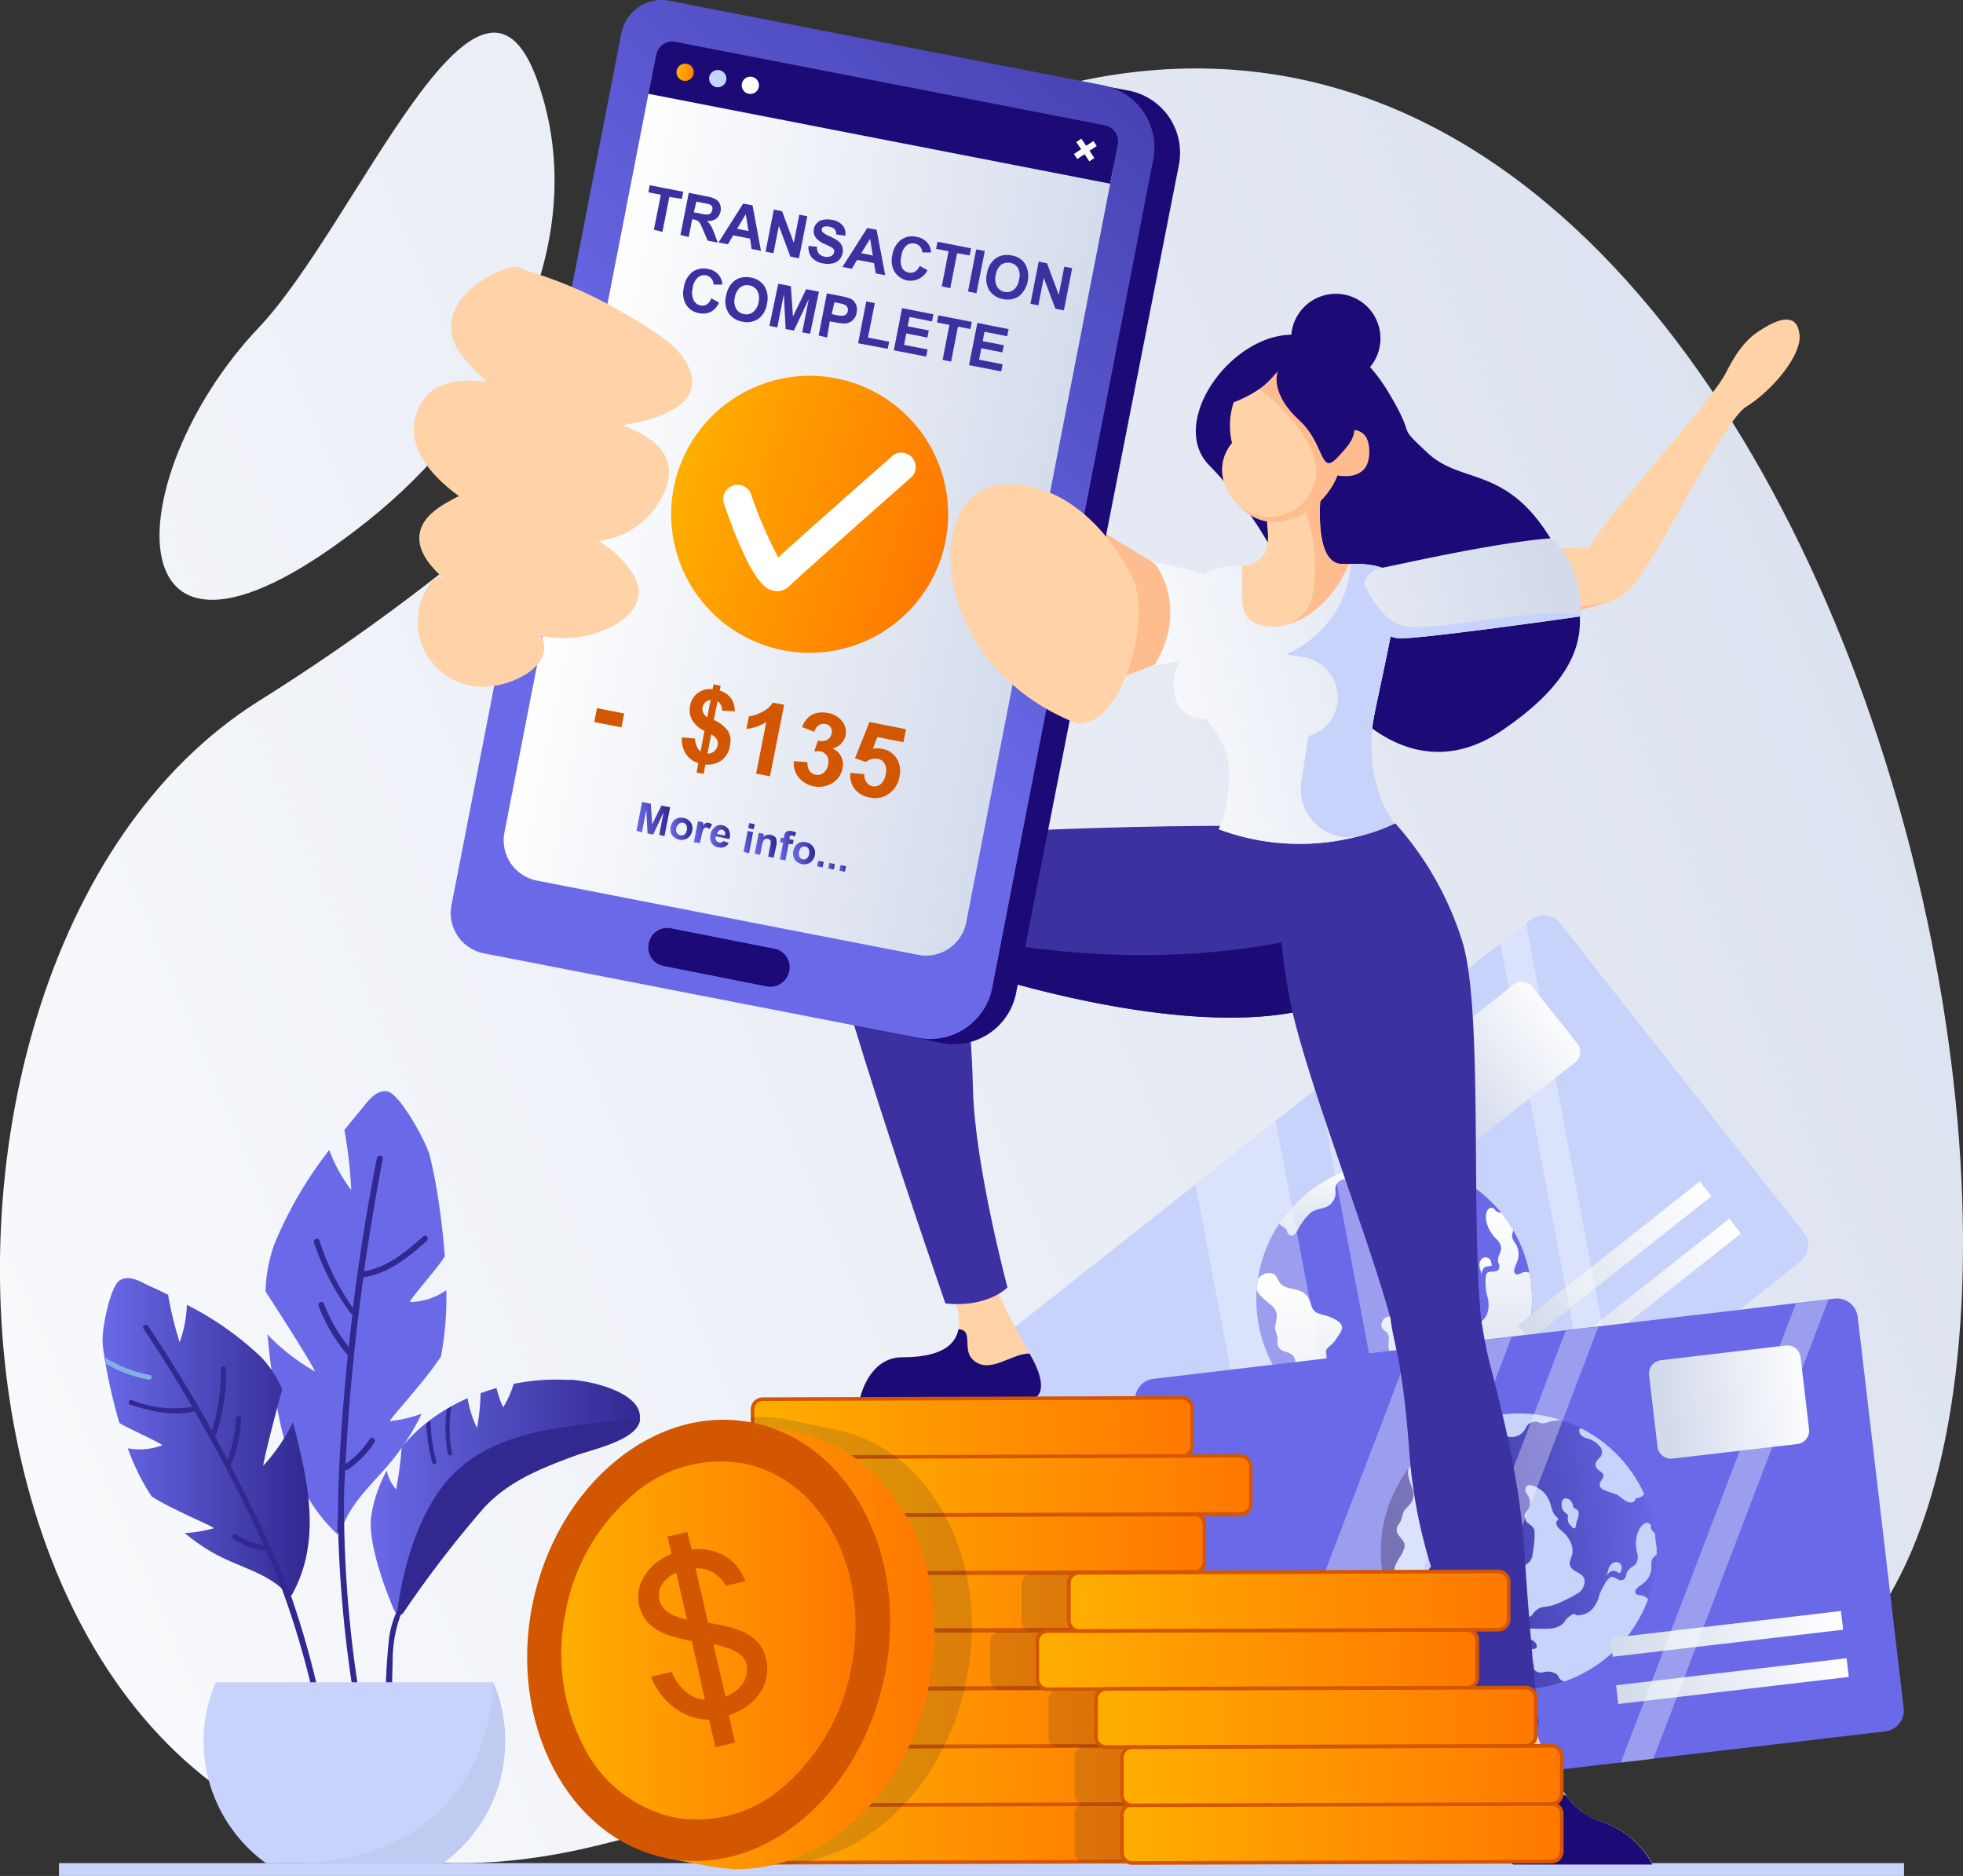
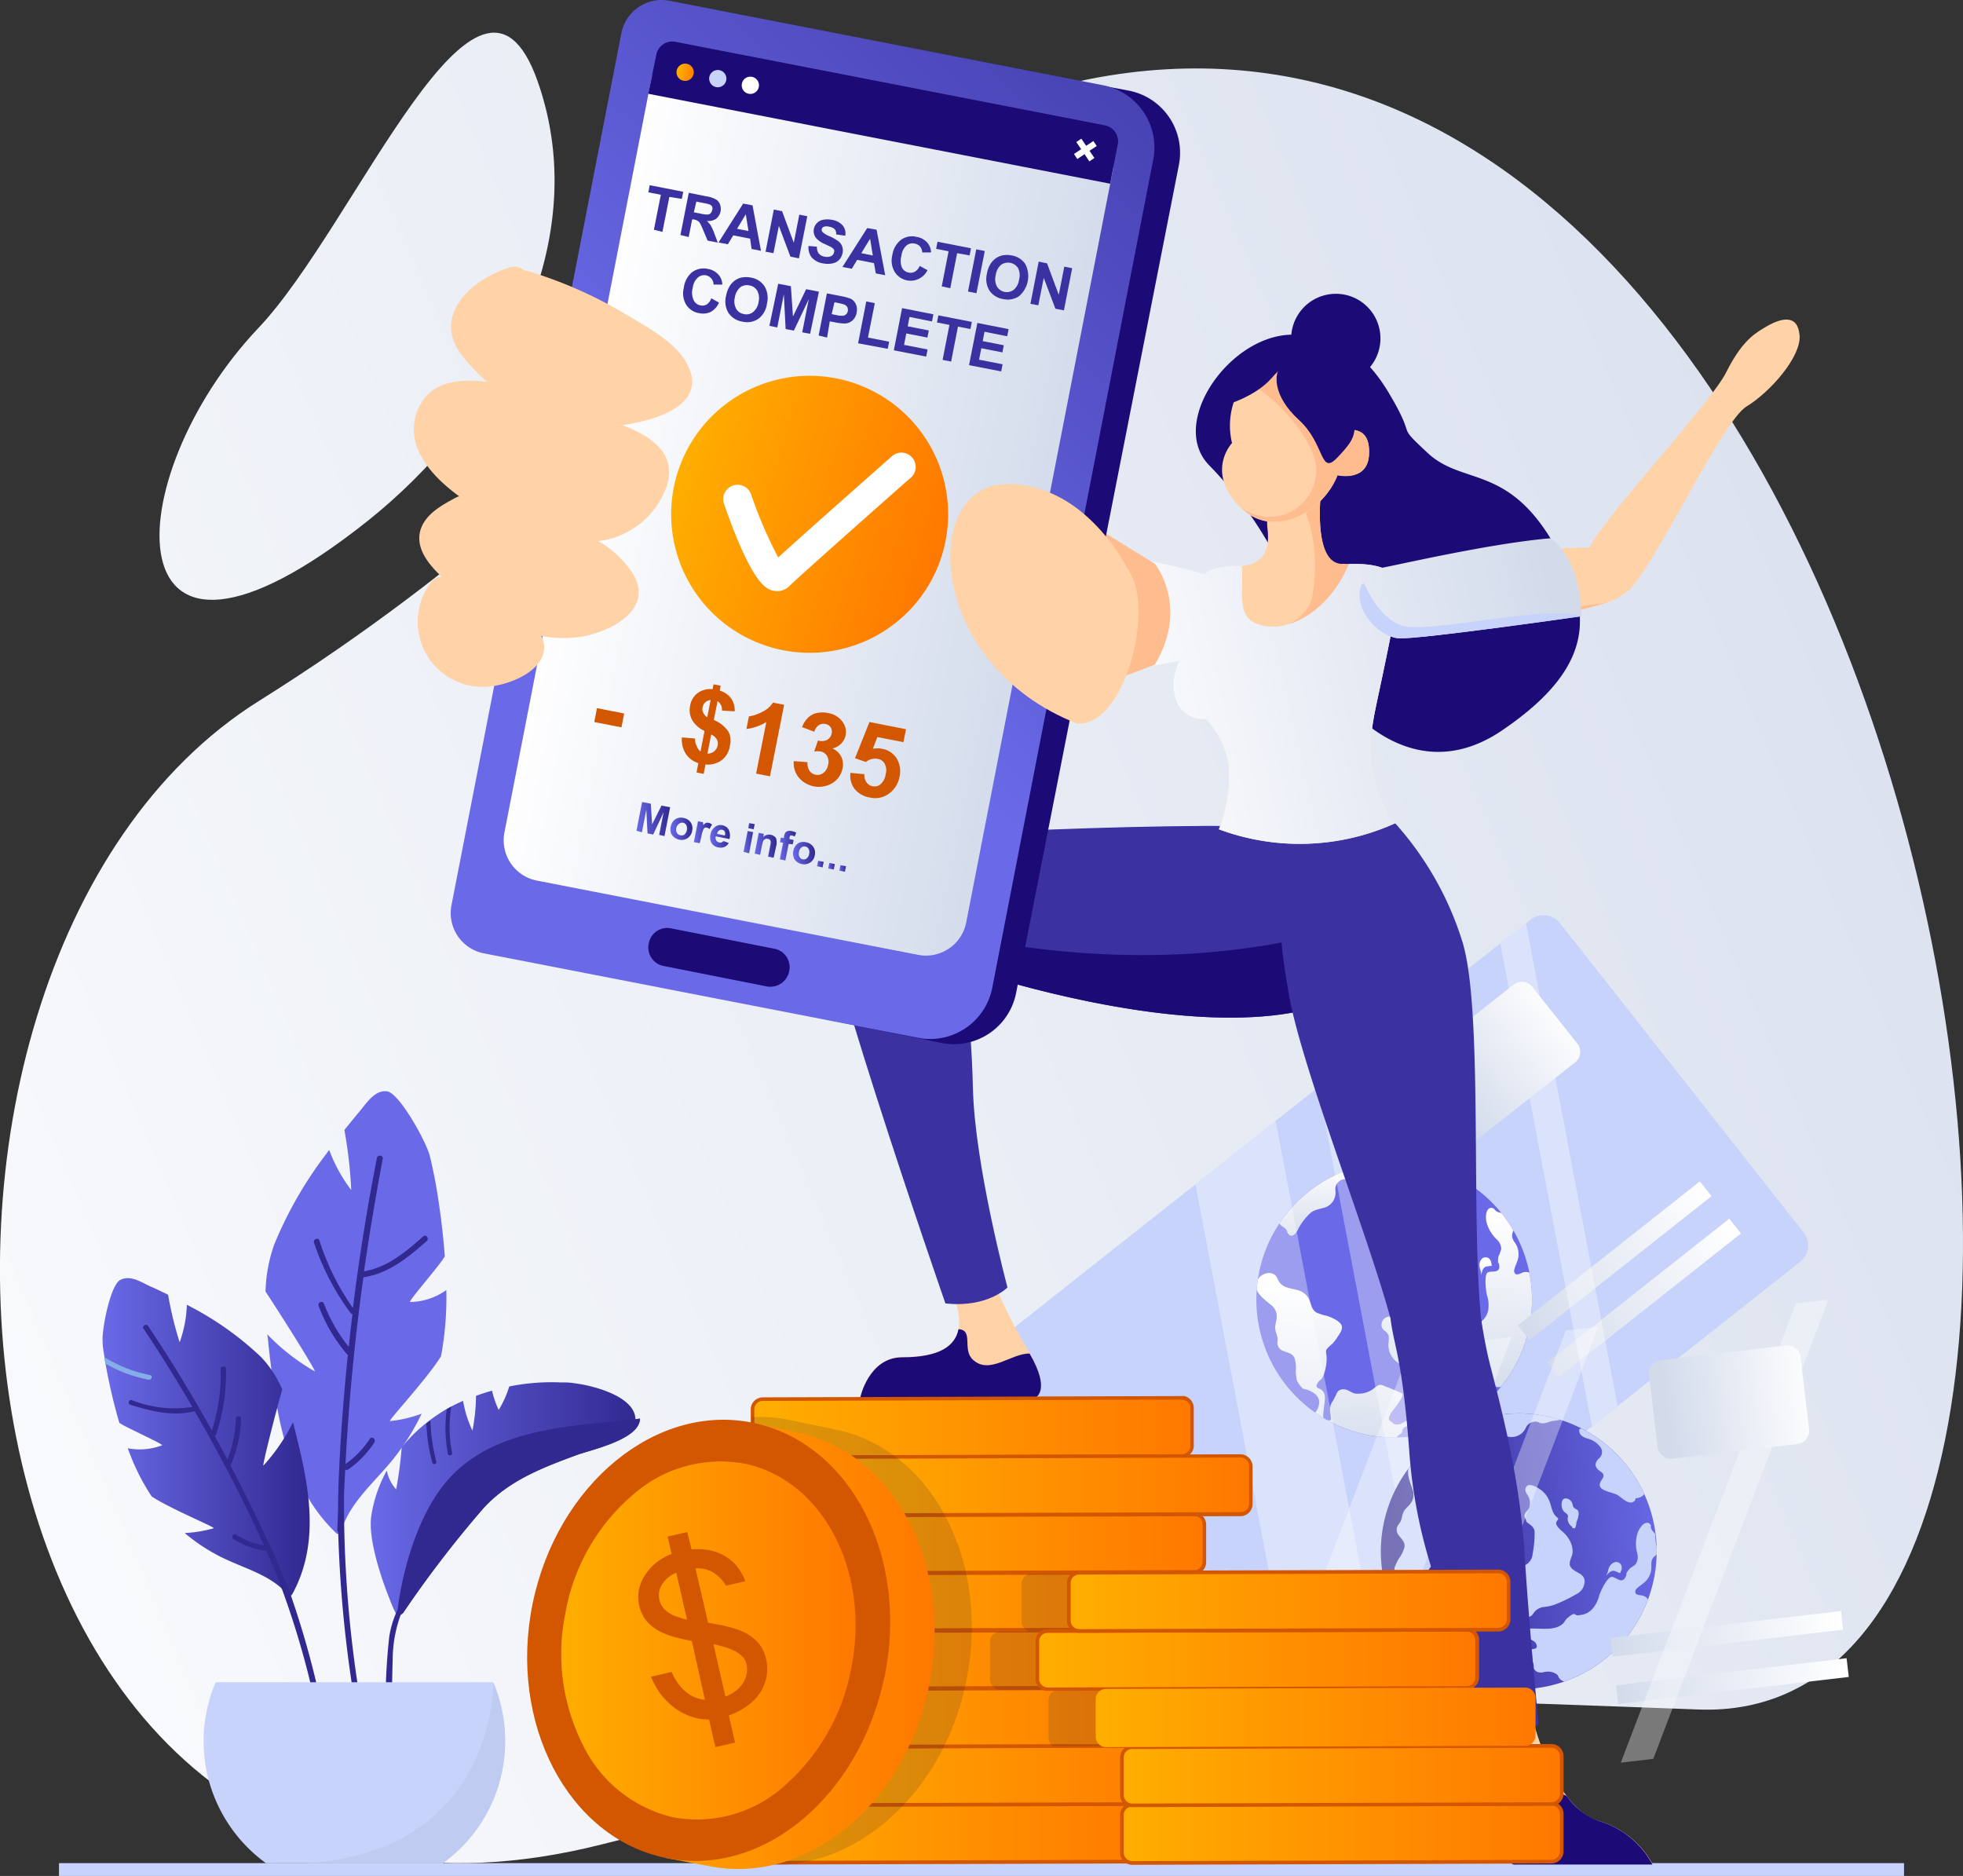
<svg xmlns="http://www.w3.org/2000/svg" xmlns:xlink="http://www.w3.org/1999/xlink" viewBox="0 0 209.36 200.06">
  <rect x="0" y="0" width="209.36" height="200.06" fill="#333333" stroke="none" />
  <defs>
    <style>.cls-1{fill:none;}.cls-2{fill:url(#Безымянный_градиент_330);}.cls-3{fill:url(#Безымянный_градиент_330-2);}.cls-4{fill:#c8d3fb;}.cls-5{fill:#6a6ae8;}.cls-6{clip-path:url(#clip-path);}.cls-7{fill:url(#Безымянный_градиент_330-3);}.cls-8{fill:url(#Безымянный_градиент_330-4);}.cls-9{fill:url(#Безымянный_градиент_330-5);}.cls-10{fill:url(#Безымянный_градиент_330-6);}.cls-11{fill:url(#Безымянный_градиент_330-7);}.cls-12{fill:url(#Безымянный_градиент_330-8);}.cls-13{fill:url(#Безымянный_градиент_330-9);}.cls-14{fill:url(#Безымянный_градиент_330-10);}.cls-15{fill:url(#Безымянный_градиент_330-11);}.cls-16{fill:url(#Безымянный_градиент_330-12);}.cls-17,.cls-33{fill:#fff;}.cls-17{opacity:0.34;}.cls-18{fill:url(#Безымянный_градиент_330-13);}.cls-19{fill:url(#Безымянный_градиент_14);}.cls-20{clip-path:url(#clip-path-2);}.cls-21{fill:url(#Безымянный_градиент_330-14);}.cls-22{fill:url(#Безымянный_градиент_330-15);}.cls-23{fill:url(#Безымянный_градиент_330-16);}.cls-24{fill:#ffbc8e;}.cls-25{fill:url(#Безымянный_градиент_330-17);}.cls-26{fill:#ffd2a7;}.cls-27{fill:#1c0a76;}.cls-28{fill:#3b31a1;}.cls-29{fill:url(#Безымянный_градиент_330-18);}.cls-30{fill:url(#Безымянный_градиент_330-19);}.cls-31{fill:url(#Безымянный_градиент_330-20);}.cls-32{fill:url(#Безымянный_градиент_14-2);}.cls-34{fill:url(#Безымянный_градиент_18);}.cls-35{fill:url(#Безымянный_градиент_18-2);}.cls-36{fill:url(#Безымянный_градиент_14-3);}.cls-37{fill:url(#Безымянный_градиент_14-4);}.cls-38{fill:url(#Безымянный_градиент_14-5);}.cls-39{fill:url(#Безымянный_градиент_14-6);}.cls-40{fill:url(#Безымянный_градиент_14-7);}.cls-41{fill:url(#Безымянный_градиент_14-8);}.cls-42{fill:url(#Безымянный_градиент_14-9);}.cls-43{fill:url(#Безымянный_градиент_14-10);}.cls-44{fill:url(#Безымянный_градиент_14-11);}.cls-45{fill:url(#Безымянный_градиент_14-12);}.cls-46{fill:url(#Безымянный_градиент_14-13);}.cls-47{fill:#d35600;}.cls-48{fill:url(#Безымянный_градиент_18-3);}.cls-49{fill:url(#Безымянный_градиент_18-4);}.cls-50{fill:url(#Безымянный_градиент_18-5);}.cls-51{fill:url(#Безымянный_градиент_18-6);}.cls-52{fill:url(#Безымянный_градиент_18-7);}.cls-53{fill:url(#Безымянный_градиент_18-8);}.cls-54{fill:url(#Безымянный_градиент_18-9);}.cls-55{fill:url(#Безымянный_градиент_18-10);}.cls-56{fill:#191e3f;opacity:0.15;}.cls-57{fill:url(#Безымянный_градиент_18-11);}.cls-58{fill:url(#Безымянный_градиент_18-12);}.cls-59{fill:url(#Безымянный_градиент_18-13);}.cls-60{fill:url(#Безымянный_градиент_18-14);}.cls-61{fill:url(#Безымянный_градиент_18-15);}.cls-62{fill:url(#Безымянный_градиент_18-16);}.cls-63{fill:url(#Безымянный_градиент_18-17);}.cls-64{fill:#312890;}.cls-65{fill:url(#Безымянный_градиент_14-14);}.cls-66{fill:#84afe6;}.cls-67{fill:url(#Безымянный_градиент_14-15);}.cls-68{fill:#bfcbf1;}</style>
    <linearGradient id="Безымянный_градиент_330" x1="-45.37" y1="178.9" x2="261.48" y2="47.8" gradientUnits="userSpaceOnUse">
      <stop offset="0" stop-color="#fff" />
      <stop offset="1" stop-color="#d3dbeb" />
    </linearGradient>
    <linearGradient id="Безымянный_градиент_330-2" x1="-84.88" y1="86.42" x2="221.97" y2="-44.68" xlink:href="#Безымянный_градиент_330" />
    <clipPath id="clip-path">
      <path class="cls-1" d="M160.23,129.49a14.7,14.7,0,1,1-20.65-2.42A14.69,14.69,0,0,1,160.23,129.49Z" />
    </clipPath>
    <linearGradient id="Безымянный_градиент_330-3" x1="148.47" y1="147.61" x2="150.4" y2="147.61" gradientTransform="matrix(-0.02, 1, 1, 0.02, 13.14, -16.67)" xlink:href="#Безымянный_градиент_330" />
    <linearGradient id="Безымянный_градиент_330-4" x1="143.14" y1="148.79" x2="162.96" y2="148.79" gradientTransform="matrix(-0.02, 1, 1, 0.02, 13.14, -16.67)" xlink:href="#Безымянный_градиент_330" />
    <linearGradient id="Безымянный_градиент_330-5" x1="163.1" y1="144.03" x2="165.65" y2="144.03" gradientTransform="matrix(-0.02, 1, 1, 0.02, 13.14, -16.67)" xlink:href="#Безымянный_градиент_330" />
    <linearGradient id="Безымянный_градиент_330-6" x1="150.41" y1="132.62" x2="170.64" y2="132.62" gradientTransform="matrix(-0.02, 1, 1, 0.02, 13.14, -16.67)" xlink:href="#Безымянный_градиент_330" />
    <linearGradient id="Безымянный_градиент_330-7" x1="146.42" y1="140.36" x2="160.07" y2="140.36" gradientTransform="matrix(-0.02, 1, 1, 0.02, 13.14, -16.67)" xlink:href="#Безымянный_градиент_330" />
    <linearGradient id="Безымянный_градиент_330-8" x1="145.64" y1="140.31" x2="147.99" y2="140.31" gradientTransform="matrix(-0.02, 1, 1, 0.02, 13.14, -16.67)" xlink:href="#Безымянный_градиент_330" />
    <linearGradient id="Безымянный_градиент_330-9" x1="137.92" y1="141.13" x2="142.83" y2="141.13" gradientTransform="matrix(-0.02, 1, 1, 0.02, 13.14, -16.67)" xlink:href="#Безымянный_градиент_330" />
    <linearGradient id="Безымянный_градиент_330-10" x1="138.02" y1="129.64" x2="146.54" y2="129.64" gradientTransform="matrix(-0.02, 1, 1, 0.02, 13.14, -16.67)" xlink:href="#Безымянный_градиент_330" />
    <linearGradient id="Безымянный_градиент_330-11" x1="277.87" y1="181.63" x2="302.62" y2="181.63" gradientTransform="matrix(-1, 0, 0, 1, 465.48, -43.41)" xlink:href="#Безымянный_градиент_330" />
    <linearGradient id="Безымянный_градиент_330-12" x1="277.87" y1="176.56" x2="302.62" y2="176.56" gradientTransform="matrix(-1, 0, 0, 1, 462.34, -42.32)" xlink:href="#Безымянный_градиент_330" />
    <linearGradient id="Безымянный_градиент_330-13" x1="278.98" y1="152.05" x2="295.25" y2="152.05" gradientTransform="matrix(-0.78, 0.62, 0.62, 0.78, 290.24, -184.13)" xlink:href="#Безымянный_градиент_330" />
    <linearGradient id="Безымянный_градиент_14" x1="287.48" y1="199.75" x2="316.89" y2="199.75" gradientTransform="matrix(-0.99, 0.12, 0.12, 0.99, 438.68, -68.35)" gradientUnits="userSpaceOnUse">
      <stop offset="0" stop-color="#6a6ae8" />
      <stop offset="1" stop-color="#312890" />
    </linearGradient>
    <clipPath id="clip-path-2">
      <path class="cls-1" d="M176.59,163.72a14.71,14.71,0,1,1-16.31-12.89A14.7,14.7,0,0,1,176.59,163.72Z" />
    </clipPath>
    <linearGradient id="Безымянный_градиент_330-14" x1="268.81" y1="216.15" x2="293.56" y2="216.15" gradientTransform="matrix(-1, 0, 0, 1, 465.81, -37.07)" xlink:href="#Безымянный_градиент_330" />
    <linearGradient id="Безымянный_градиент_330-15" x1="268.81" y1="211.09" x2="293.56" y2="211.09" gradientTransform="matrix(-1, 0, 0, 1, 465.21, -37.05)" xlink:href="#Безымянный_градиент_330" />
    <linearGradient id="Безымянный_градиент_330-16" x1="269.92" y1="186.57" x2="286.19" y2="186.57" gradientTransform="matrix(-0.99, 0.12, 0.12, 0.99, 438.68, -68.35)" xlink:href="#Безымянный_градиент_330" />
    <linearGradient id="Безымянный_градиент_330-17" x1="113.18" y1="67.65" x2="164.01" y2="56.15" xlink:href="#Безымянный_градиент_330" />
    <linearGradient id="Безымянный_градиент_330-18" x1="115.9" y1="79.7" x2="166.73" y2="68.2" xlink:href="#Безымянный_градиент_330" />
    <linearGradient id="Безымянный_градиент_330-19" x1="114.39" y1="73.02" x2="165.22" y2="61.52" xlink:href="#Безымянный_градиент_330" />
    <linearGradient id="Безымянный_градиент_330-20" x1="50.37" y1="49.28" x2="103.6" y2="49.28" gradientTransform="matrix(0, 1, -1, 0, 135.49, -22.24)" xlink:href="#Безымянный_градиент_330" />
    <linearGradient id="Безымянный_градиент_14-2" x1="79.05" y1="60.63" x2="161.56" y2="-11.17" gradientTransform="translate(-3.8 6.9) rotate(-4.51)" xlink:href="#Безымянный_градиент_14" />
    <linearGradient id="Безымянный_градиент_18" x1="-135.87" y1="5.56" x2="-134.03" y2="5.56" gradientTransform="matrix(0.98, 0.19, -0.19, 0.98, 206.6, 28.04)" gradientUnits="userSpaceOnUse">
      <stop offset="0" stop-color="#ffae00" />
      <stop offset="1" stop-color="#ff7800" />
    </linearGradient>
    <linearGradient id="Безымянный_градиент_18-2" x1="67.84" y1="38.7" x2="97.37" y2="38.7" gradientTransform="matrix(0.96, 0.28, -0.28, 0.96, 17.87, -5.41)" xlink:href="#Безымянный_градиент_18" />
    <linearGradient id="Безымянный_градиент_14-3" x1="65.03" y1="85.98" x2="68.77" y2="85.98" gradientTransform="translate(-3.8 6.9) rotate(-4.51)" xlink:href="#Безымянный_градиент_14" />
    <linearGradient id="Безымянный_градиент_14-4" x1="68.65" y1="87.25" x2="71" y2="87.25" gradientTransform="translate(-3.8 6.9) rotate(-4.51)" xlink:href="#Безымянный_градиент_14" />
    <linearGradient id="Безымянный_градиент_14-5" x1="71.07" y1="87.76" x2="73.08" y2="87.76" gradientTransform="translate(-3.8 6.9) rotate(-4.51)" xlink:href="#Безымянный_градиент_14" />
    <linearGradient id="Безымянный_градиент_14-6" x1="72.8" y1="88.39" x2="74.96" y2="88.39" gradientTransform="translate(-3.8 6.9) rotate(-4.51)" xlink:href="#Безымянный_градиент_14" />
    <linearGradient id="Безымянный_градиент_14-7" x1="76.24" y1="88.8" x2="77.65" y2="88.8" gradientTransform="translate(-3.8 6.9) rotate(-4.51)" xlink:href="#Безымянный_градиент_14" />
    <linearGradient id="Безымянный_градиент_14-8" x1="77.4" y1="89.73" x2="79.84" y2="89.73" gradientTransform="translate(-3.8 6.9) rotate(-4.51)" xlink:href="#Безымянный_градиент_14" />
    <linearGradient id="Безымянный_градиент_14-9" x1="80.04" y1="89.91" x2="82.03" y2="89.91" gradientTransform="translate(-3.8 6.9) rotate(-4.51)" xlink:href="#Безымянный_градиент_14" />
    <linearGradient id="Безымянный_градиент_14-10" x1="81.48" y1="90.84" x2="83.84" y2="90.84" gradientTransform="translate(-3.8 6.9) rotate(-4.51)" xlink:href="#Безымянный_градиент_14" />
    <linearGradient id="Безымянный_градиент_14-11" x1="83.93" y1="92.17" x2="84.67" y2="92.17" gradientTransform="translate(-3.8 6.9) rotate(-4.51)" xlink:href="#Безымянный_градиент_14" />
    <linearGradient id="Безымянный_градиент_14-12" x1="85.1" y1="92.49" x2="85.84" y2="92.49" gradientTransform="translate(-3.8 6.9) rotate(-4.51)" xlink:href="#Безымянный_градиент_14" />
    <linearGradient id="Безымянный_градиент_14-13" x1="86.27" y1="92.82" x2="87.01" y2="92.82" gradientTransform="translate(-3.8 6.9) rotate(-4.51)" xlink:href="#Безымянный_градиент_14" />
    <linearGradient id="Безымянный_градиент_18-3" x1="77.32" y1="195.48" x2="124.24" y2="195.48" gradientTransform="matrix(1, 0, 0, 1, 0, 0)" xlink:href="#Безымянный_градиент_18" />
    <linearGradient id="Безымянный_градиент_18-4" x1="81.55" y1="189.34" x2="128.47" y2="189.34" gradientTransform="matrix(1, 0, 0, 1, 0, 0)" xlink:href="#Безымянный_градиент_18" />
    <linearGradient id="Безымянный_градиент_18-5" x1="78.59" y1="183.13" x2="125.51" y2="183.13" gradientTransform="matrix(1, 0, 0, 1, 0, 0)" xlink:href="#Безымянный_градиент_18" />
    <linearGradient id="Безымянный_градиент_18-6" x1="75.31" y1="176.99" x2="122.23" y2="176.99" gradientTransform="matrix(1, 0, 0, 1, 0, 0)" xlink:href="#Безымянный_градиент_18" />
    <linearGradient id="Безымянный_градиент_18-7" x1="81.55" y1="170.78" x2="128.47" y2="170.78" gradientTransform="matrix(1, 0, 0, 1, 0, 0)" xlink:href="#Безымянный_градиент_18" />
    <linearGradient id="Безымянный_градиент_18-8" x1="80.25" y1="152.24" x2="127.17" y2="152.24" gradientTransform="matrix(1, 0, 0, 1, 0, 0)" xlink:href="#Безымянный_градиент_18" />
    <linearGradient id="Безымянный_градиент_18-9" x1="81.55" y1="164.64" x2="128.47" y2="164.64" gradientTransform="matrix(1, 0, 0, 1, 0, 0)" xlink:href="#Безымянный_градиент_18" />
    <linearGradient id="Безымянный_градиент_18-10" x1="86.47" y1="158.43" x2="133.39" y2="158.43" gradientTransform="matrix(1, 0, 0, 1, 0, 0)" xlink:href="#Безымянный_градиент_18" />
    <linearGradient id="Безымянный_градиент_18-11" x1="60.98" y1="175.54" x2="99.68" y2="175.54" gradientTransform="matrix(1, 0, 0, 1, 0, 0)" xlink:href="#Безымянный_градиент_18" />
    <linearGradient id="Безымянный_градиент_18-12" x1="59.67" y1="174.96" x2="91.45" y2="174.96" gradientTransform="matrix(1, 0, 0, 1, 0, 0)" xlink:href="#Безымянный_градиент_18" />
    <linearGradient id="Безымянный_градиент_18-13" x1="119.64" y1="195.5" x2="166.56" y2="195.5" gradientTransform="translate(0.6 -0.44) rotate(0.18)" xlink:href="#Безымянный_градиент_18" />
    <linearGradient id="Безымянный_градиент_18-14" x1="110.63" y1="176.96" x2="157.55" y2="176.96" gradientTransform="matrix(1, 0, 0, 1, 0, 0)" xlink:href="#Безымянный_градиент_18" />
    <linearGradient id="Безымянный_градиент_18-15" x1="113.98" y1="170.76" x2="160.9" y2="170.76" gradientTransform="matrix(1, 0, 0, 1, 0, 0)" xlink:href="#Безымянный_градиент_18" />
    <linearGradient id="Безымянный_градиент_18-16" x1="119.64" y1="189.36" x2="166.56" y2="189.36" gradientTransform="translate(0.58 -0.44) rotate(0.18)" xlink:href="#Безымянный_градиент_18" />
    <linearGradient id="Безымянный_градиент_18-17" x1="116.85" y1="183.14" x2="163.77" y2="183.14" gradientTransform="matrix(1, 0, 0, 1, 0, 0)" xlink:href="#Безымянный_градиент_18" />
    <linearGradient id="Безымянный_градиент_14-14" x1="10.97" y1="153.23" x2="33.03" y2="153.23" gradientTransform="matrix(1, 0, 0, 1, 0, 0)" xlink:href="#Безымянный_градиент_14" />
    <linearGradient id="Безымянный_градиент_14-15" x1="39.51" y1="159.73" x2="68.24" y2="159.73" gradientTransform="matrix(1, 0, 0, 1, 0, 0)" xlink:href="#Безымянный_градиент_14" />
  </defs>
  <g id="Слой_2" data-name="Слой 2">
    <g id="Layer1">
      <path class="cls-2" d="M116.15,8.44C87.79,14,73.31,46.15,27.65,74.73S-8,214.9,64.16,196.7c68.8-17.37,72-16,117.05-14.39C237.61,184.31,205.89-9.23,116.15,8.44Z" />
      <path class="cls-3" d="M39.24,55.53C52.55,44.93,63.63,26.45,57.33,8.64S38,24,27.54,35C12.39,51,11.39,77.69,39.24,55.53Z" />
      <rect class="cls-4" x="6.29" y="198.69" width="196.78" height="1.37" />
      <path class="cls-4" d="M105.52,146.51,116,159.82l15,19,.52.66a2.21,2.21,0,0,0,3.12.37l2.58-2,8.55-6.76,4.57-3.61,2.74-2.17,38.92-30.75a2.23,2.23,0,0,0,.37-3.12l-26-33a2.23,2.23,0,0,0-3.12-.37l-.5.4L160,100.61l-4.8,3.79-11.85,9.37-2.74,2.16-4.57,3.61-.5.4-9.62,7.61-20.05,15.84A2.22,2.22,0,0,0,105.52,146.51Z" />
      <path class="cls-5" d="M160.23,129.49a14.7,14.7,0,1,1-20.65-2.42A14.69,14.69,0,0,1,160.23,129.49Z" />
      <g class="cls-6">
        <path class="cls-7" d="M159.1,135a3.3,3.3,0,0,0-.68.1.76.76,0,0,0-.34.5,3.71,3.71,0,0,0-.12.41,1,1,0,0,0,0-.24c0-.24-.15-.47-.16-.71a1,1,0,0,1,.11-.63.59.59,0,0,1,.9-.22.73.73,0,0,1,.23.41A2.5,2.5,0,0,1,159.1,135Z" />
        <path class="cls-8" d="M161.52,130.77c.06.22-.07.34-.14.53-.27.68,0,.92.34,1.46a2.17,2.17,0,0,1,.08,1.8c-.08.27-.39.85-.3,1.1.19.53.71.06,1.06,0,.66-.1.94.35,1.14.9.38,1.11.72,2.25,1,3.39a2.4,2.4,0,0,1,.15,1.06c-.15.58-.75.58-.63,1.38s1.28,1.4,1.09,2.34-1.52.68-2.12.77a.09.09,0,0,1-.09,0,3.3,3.3,0,0,0-1.53.56c-.44.35-.48.87-.75,1.31a1.13,1.13,0,0,1-1.34.5c-.13,0-.29-.19-.41-.21a1.69,1.69,0,0,0-1.3.48,1.22,1.22,0,0,1-.62.38.66.66,0,0,1-.48-.08c-.15-.09-.21-.27-.33-.39a1.1,1.1,0,0,0-1.28-.25.15.15,0,0,1-.2-.08,1,1,0,0,1,0-.52c.26-.23.55-.42.81-.66a.28.28,0,0,0,.05-.38c-.32-.32-.44-.26-.87-.27l-.43.12a.67.67,0,0,1-.59-.45,1.4,1.4,0,0,1-.21-.2c.94-.91,2.83-1.34,3.22-2.69.06-.22,0-.48.08-.69.43-1.35.45-.51,1-1a2,2,0,0,0,.8-1.25,3.36,3.36,0,0,0-.14-1.64c-.09-.36-.28-1.89,0-2.3s1.57.2,1.29-1a.28.28,0,0,0-.09-.14,2,2,0,0,1,.05-.69,4.07,4.07,0,0,0,.28-.76,1.45,1.45,0,0,0-.45-1,3.83,3.83,0,0,1-1.15-2c-.06-.4-.07-1.28.48-1.39a.54.54,0,0,1,.33.08l.15.17a.83.83,0,0,0,.51.25,1,1,0,0,1,.23.11c.22.14.28.37.42.56.58.77.38.25.71.62A.72.72,0,0,1,161.52,130.77Z" />
        <path class="cls-9" d="M154.46,149.94a3.39,3.39,0,0,0-1.28-.46c-.14,0-.59-.11-.67-.24s.17-.56.34-.62a1.73,1.73,0,0,1,.64,0,1.41,1.41,0,0,0,.35.05,4.79,4.79,0,0,1,1,0c.21.06.26.15.41.3s.28.5.52.65a3.71,3.71,0,0,0,.45.11.72.72,0,0,1,.55.91.85.85,0,0,1-.58.58,2,2,0,0,1-.9-.33A7.11,7.11,0,0,0,154.46,149.94Z" />
        <path class="cls-10" d="M149.52,149a7.18,7.18,0,0,1-.64,1c-.27.39-1.22,1.34-.46,1.62a.66.66,0,0,0,.5.3,1,1,0,0,0,.71-.21l.07,0a2.2,2.2,0,0,1,1.06-.41c.15,0,.31,0,.47.06s.27,0,.43.06.17.14.27.19a3,3,0,0,1,.52.2c.19.17.31.37.12.52l-.42.1c-.18,0-.38,0-.5,0h-.05l-.18-.07a1.07,1.07,0,0,0-.89-.19,1,1,0,0,0-.42-.07.64.64,0,0,0-.54.38c0,.12,0,.23-.1.35a3.39,3.39,0,0,1-.28.2c-.24.22-.51.64-.32,1a.49.49,0,0,0,.23.2,3.25,3.25,0,0,0,1,.45.13.13,0,0,1,.07.2.61.61,0,0,1,.12.72c-.26.51-1,.52-1.46.55a9,9,0,0,1-4.17-.91,19.73,19.73,0,0,0-2.24-.77,5.09,5.09,0,0,1-1.83-.8,2.48,2.48,0,0,1-.81-1.2,2.57,2.57,0,0,1-.08-.4,8.73,8.73,0,0,1,.62-1.48,1.88,1.88,0,0,0,.38-1.11c-.07-.83-1-1.24-1.73-1.38a3.19,3.19,0,0,1-.65-.87,5.91,5.91,0,0,1-.12-1,3.59,3.59,0,0,0-.14-1.42c-.23-.49-.69-.53-1.12-.72a.93.93,0,0,1-.69-1.06c.09-.56-.27-.94-.25-1.5a8.6,8.6,0,0,1,.15-.86,1.54,1.54,0,0,0-.6-1.51c-.79-.68-2.07-1.48-1.4-2.71.37-.68,1.53-1,2-.28a5.7,5.7,0,0,0,.32.59,1.53,1.53,0,0,0,.8.54c.35.12.72.17,1.07.27a1.85,1.85,0,0,1,1.36,1.19c.18.49.22.93.73,1.23a6,6,0,0,0,1.09.34c.45.15,1.36.52,1.56,1s-.29,1-.5,1.36a4.68,4.68,0,0,1-.48.62,4.21,4.21,0,0,0-.61.58c-.14.25,0,.61,0,.87a5.09,5.09,0,0,1-.24,1.64,1.72,1.72,0,0,1-.33.68,2.52,2.52,0,0,0-.3.27c-.49.74,0,.61.33.88s.39.61.34,1.13-.1.86-.15,1.29c0,.05,0,.1,0,.15-.11.41.13.64.74.68.15-.17,0-.67,0-.87a1.47,1.47,0,0,1,.24-1.15,8.58,8.58,0,0,0,.46-.9.66.66,0,0,1,.46-.37c.55-.15.94.27,1.42.41a2.7,2.7,0,0,0,1.65-.27c.36-.15.65-.54,1-.64a.78.78,0,0,1,.49.1c.49.19,1,.39,1.46.6S149.71,148.56,149.52,149Z" />
        <path class="cls-11" d="M156.3,137.55a1.52,1.52,0,0,1,0,1.72,15,15,0,0,1-1.49,2.29,6.14,6.14,0,0,1-.84.77,1.57,1.57,0,0,0-.49.93,2.71,2.71,0,0,1,0,.4.73.73,0,0,1-.39.48,5.17,5.17,0,0,0-.73.33c-.2.14-.37.33-.58.46a1.14,1.14,0,0,1-1.11.13,1.17,1.17,0,0,1-1.64.22,2.27,2.27,0,0,1-.92-2.23,4,4,0,0,0,0-.6,1.16,1.16,0,0,0-.51-.58c-.12-.17-.18-.19-.24-.39a.91.91,0,0,1,.18-.75c.34-.43.75-.29,1.18-.43l.25-.1a1.27,1.27,0,0,0,.78-.31,1.42,1.42,0,0,0,.36-1.79,10.64,10.64,0,0,0-1-2.08c-.31-.46-.85-.42-1.32-.49a2,2,0,0,0-.31-.26.66.66,0,0,1-.17-.12.52.52,0,0,1-.09-.28c0-.28.09-.5,0-.8a1.51,1.51,0,0,0-.88-1c-.24-.13-.48-.23-.54-.52-.13-.72,1.07-.73,1.51-.68a2.94,2.94,0,0,1,1.29.46c.62.43,1,1.06,1.78,1.14a.15.15,0,0,1,.12.21c-.18.69.94.71,1.35.82A3.69,3.69,0,0,1,153,135a2.51,2.51,0,0,1,.69.76c.22.42.15,1.18.59,1.42C154.88,137.49,155.72,136.91,156.3,137.55Z" />
        <path class="cls-12" d="M151.79,131.61c-.13-.06-.23,0-.36,0-.32,0-.31-.1-.53-.29a.82.82,0,0,0-.78-.16c-.68.24-.11,1.08.3,1.29a3.09,3.09,0,0,0,.59.12c.26.08.2.21.32.41a1,1,0,0,0,.83.45h0l.07,0a.15.15,0,0,0,.18,0s0,0,0,0a.16.16,0,0,0,.11-.24,2.27,2.27,0,0,0-.18-.47C152.25,132.39,152.12,131.78,151.79,131.61Z" />
        <path class="cls-13" d="M156.32,124.5a5.16,5.16,0,0,1-2.75-.58c-.72-.29-1.45,0-2.19-.27a4.3,4.3,0,0,0-4,.4.16.16,0,0,0,0,.21,1,1,0,0,0,1.2.3,2.43,2.43,0,0,1,1.66,0c.53.25.59.64.49,1.16-.07.35-.07.71.28.91.56.33,1.24-.15,1.18.86-.08,1.38,1.42.52,2.26.48.43,0,1.31.23,1.71-.11a.47.47,0,0,0,.14-.62c.93-.52.57-1.7.17-2.5,0,0,0,0,0,0A.15.15,0,0,0,156.32,124.5Z" />
        <path class="cls-14" d="M145.12,123.52c-.51-.46-1.64.33-2.11.53a36.79,36.79,0,0,0-3.47,1.66c-.54.31-4.55,2.79-3.44,3.54a.12.12,0,0,0,.08,0,2.14,2.14,0,0,0,.21,1.15,1.31,1.31,0,0,0,.36.38,1.7,1.7,0,0,1,.46.38c.07.11.06.25.14.36.44.62.9,0,1.11-.46a6.37,6.37,0,0,1,1.13-1.54c.53-.56,1.12-.54,1.78-.77a1.66,1.66,0,0,0,1.06-1.74,1.11,1.11,0,0,1,.59-1.16c.16-.09.39-.06.57-.15.41-.19.61-.63,1-.91S145.67,124,145.12,123.52Z" />
      </g>
      <rect class="cls-15" x="162.97" y="137.43" width="24.75" height="2.01" transform="translate(-48.06 138.54) rotate(-38.32)" />
      <rect class="cls-16" x="159.83" y="133.46" width="24.75" height="2.01" transform="translate(-46.27 135.73) rotate(-38.32)" />
      <polygon class="cls-17" points="127.5 126.31 135.53 168.64 137.27 177.8 145.82 171.04 142.17 151.79 141.61 148.81 137.8 128.73 136.05 119.54 135.55 119.94 127.5 126.31" />
      <polygon class="cls-17" points="140.62 115.94 142.4 125.31 144.85 138.22 147.71 153.28 150.39 167.43 153.13 165.26 150.84 153.16 146.8 131.87 145.36 124.28 143.36 113.77 140.62 115.94" />
      <polygon class="cls-17" points="162.75 98.44 160.01 100.61 169.78 152.1 172.52 149.93 162.75 98.44" />
      <path class="cls-18" d="M161.43,105l-10.52,8.31a1.43,1.43,0,0,0-.24,2l4.78,6.05a1.43,1.43,0,0,0,2,.23L168,113.29a1.43,1.43,0,0,0,.23-2l-4.77-6A1.43,1.43,0,0,0,161.43,105Z" />
-       <path class="cls-5" d="M121.08,149.52l2,16.86,2.82,24,.1.83a2.22,2.22,0,0,0,2.46,1.95l3.27-.39,10.83-1.27,5.78-.68,3.47-.4,49.27-5.78a2.23,2.23,0,0,0,1.95-2.47l-4.9-41.73a2.23,2.23,0,0,0-2.47-1.95l-.63.08-3.47.4-6.07.72-15,1.76-3.47.41-5.78.67-.64.08-12.18,1.43-25.38,3A2.22,2.22,0,0,0,121.08,149.52Z" />
      <path class="cls-19" d="M176.59,163.72a14.71,14.71,0,1,1-16.31-12.89A14.7,14.7,0,0,1,176.59,163.72Z" />
      <g class="cls-20">
        <path class="cls-4" d="M172.76,167.78a3.27,3.27,0,0,0-.63-.27.79.79,0,0,0-.56.25l-.31.29a1.07,1.07,0,0,0,.13-.21c.12-.2.12-.48.23-.69a1,1,0,0,1,.42-.47.6.6,0,0,1,.89.28.83.83,0,0,1,0,.47A2.17,2.17,0,0,1,172.76,167.78Z" />
        <path class="cls-4" d="M177,165.49c-.06.22-.24.25-.4.37-.59.44-.46.8-.48,1.42a2.14,2.14,0,0,1-.87,1.58c-.21.19-.78.52-.83.78-.12.56.57.42.89.56.62.26.63.78.51,1.36-.25,1.14-.57,2.3-.92,3.41a2.38,2.38,0,0,1-.43,1c-.43.41-.94.09-1.25.84s.35,1.87-.3,2.56-1.65-.21-2.21-.45a.14.14,0,0,1-.08-.07,3.25,3.25,0,0,0-1.59-.32c-.55.06-.86.49-1.33.72a1.14,1.14,0,0,1-1.4-.27c-.09-.11-.14-.31-.24-.4a1.67,1.67,0,0,0-1.35-.27,1.29,1.29,0,0,1-.73,0,.7.7,0,0,1-.37-.33c-.08-.15,0-.33-.07-.49a1.1,1.1,0,0,0-1-.89.15.15,0,0,1-.13-.17,1.07,1.07,0,0,1,.25-.46c.35-.06.7-.07,1-.14a.27.27,0,0,0,.24-.29c-.1-.44-.24-.45-.6-.69l-.43-.12a.69.69,0,0,1-.26-.69,1.13,1.13,0,0,1-.08-.28c1.28-.29,3.12.34,4.15-.61.17-.15.26-.4.43-.55,1.07-.92.65-.19,1.37-.36a2.06,2.06,0,0,0,1.34-.65,3.42,3.42,0,0,0,.74-1.47c.11-.35.75-1.75,1.23-1.93s1.24,1,1.65-.21a.29.29,0,0,0,0-.16,1.8,1.8,0,0,1,.4-.56c.2-.18.47-.28.63-.5a1.39,1.39,0,0,0,.14-1.09,3.87,3.87,0,0,1,.08-2.31c.16-.37.61-1.13,1.14-.93a.49.49,0,0,1,.23.24,1.85,1.85,0,0,1,0,.23.83.83,0,0,0,.31.48c0,.07.1.13.14.21s0,.46.06.7c.08,1,.18.41.27.9A.84.84,0,0,1,177,165.49Z" />
        <path class="cls-4" d="M161,178.1a3.58,3.58,0,0,0-.85-1.06c-.09-.1-.44-.4-.43-.55s.43-.39.6-.35a1.91,1.91,0,0,1,.55.34,1.49,1.49,0,0,0,.27.23,4.64,4.64,0,0,1,.87.49.73.73,0,0,1,.19.47c0,.25,0,.57.11.82,0,.09.24.24.32.34a.72.72,0,0,1,0,1.06.87.87,0,0,1-.81.19,2.08,2.08,0,0,1-.6-.75A5.5,5.5,0,0,0,161,178.1Z" />
        <path class="cls-4" d="M157.24,174.72a6.39,6.39,0,0,1-1.06.49c-.43.2-1.74.51-1.24,1.14a.63.63,0,0,0,.27.52,1,1,0,0,0,.71.19H156a2.32,2.32,0,0,1,1.11.21c.13.08.24.21.37.3s.25.11.33.28.07.21.14.31a3.93,3.93,0,0,1,.34.44c.07.24.06.47-.17.5l-.42-.13-.42-.28h0l-.12-.16c-.19-.3-.3-.54-.67-.62a.86.86,0,0,0-.31-.29.63.63,0,0,0-.66,0c-.11.07-.13.19-.27.24s-.24,0-.34,0c-.32.07-.77.28-.78.66a.51.51,0,0,0,.09.3,3.71,3.71,0,0,0,.59.89.13.13,0,0,1,0,.21.58.58,0,0,1-.28.67c-.48.3-1.1-.07-1.52-.3a9.06,9.06,0,0,1-3.08-2.95,17.7,17.7,0,0,0-1.5-1.84,5,5,0,0,1-1.14-1.64,2.44,2.44,0,0,1-.06-1.44,1.56,1.56,0,0,1,.15-.39,8,8,0,0,1,1.29-.93,1.87,1.87,0,0,0,.91-.75c.38-.74-.18-1.56-.75-2.08a3.05,3.05,0,0,1-.1-1.08,5.37,5.37,0,0,1,.44-.94,3.65,3.65,0,0,0,.63-1.28c.06-.54-.31-.81-.59-1.2a.93.93,0,0,1,0-1.26c.37-.44.26-.95.57-1.42.16-.24.39-.42.58-.65a1.56,1.56,0,0,0,.29-1.6c-.32-1-1-2.34.22-3,.67-.38,1.84-.08,1.87.82a4.83,4.83,0,0,0,0,.67,1.55,1.55,0,0,0,.4.88c.23.29.52.52.77.79a1.83,1.83,0,0,1,.53,1.72c-.1.52-.3.92,0,1.44a6.7,6.7,0,0,0,.75.86c.3.36.89,1.15.8,1.67s-.79.73-1.14.9a4.93,4.93,0,0,1-.73.27,5.3,5.3,0,0,0-.83.18c-.25.14-.35.5-.48.72a5.21,5.21,0,0,1-1.06,1.28,1.73,1.73,0,0,1-.64.4c-.11,0-.29,0-.39.07-.81.38-.36.5-.19.93s0,.72-.3,1.13l-.8,1-.09.12c-.32.29-.22.61.27,1,.21-.06.37-.56.45-.74a1.43,1.43,0,0,1,.8-.85,9,9,0,0,0,.87-.53.66.66,0,0,1,.58-.07c.55.16.66.72,1,1.09a2.72,2.72,0,0,0,1.55.64c.38.06.83-.12,1.19,0,.17.05.26.21.36.34.32.42.63.85.94,1.28S157.64,174.44,157.24,174.72Z" />
        <path class="cls-4" d="M169,168.52a1.52,1.52,0,0,1-.87,1.48,15.12,15.12,0,0,1-2.47,1.18,6,6,0,0,1-1.11.21,1.6,1.6,0,0,0-.91.53,4.08,4.08,0,0,1-.25.33.73.73,0,0,1-.58.2,5,5,0,0,0-.79-.1c-.25,0-.49.09-.74.08a1.11,1.11,0,0,1-1-.46,1.19,1.19,0,0,1-1.52-.68,2.28,2.28,0,0,1,.39-2.38,3.36,3.36,0,0,0,.32-.51,1.11,1.11,0,0,0-.12-.76.9.9,0,0,1,0-.46.88.88,0,0,1,.54-.54c.51-.19.79.15,1.23.26l.26,0a1.32,1.32,0,0,0,.83.15,1.44,1.44,0,0,0,1.25-1.34,11.32,11.32,0,0,0,.21-2.32c0-.55-.51-.8-.88-1.1a1.2,1.2,0,0,0-.13-.39.62.62,0,0,1-.07-.19.56.56,0,0,1,.06-.29c.12-.25.35-.37.45-.66a1.51,1.51,0,0,0-.2-1.35c-.14-.23-.29-.45-.18-.73.26-.68,1.28-.05,1.63.22a2.68,2.68,0,0,1,.85,1.07c.32.69.26,1.39.93,1.9a.16.16,0,0,1,0,.24c-.52.5.42,1.1.71,1.41a3.14,3.14,0,0,1,.69,1,2.29,2.29,0,0,1,.19,1c0,.48-.48,1.08-.24,1.52C167.84,167.73,168.86,167.68,169,168.52Z" />
        <path class="cls-4" d="M168.29,161.1c-.07-.11-.18-.14-.29-.21-.27-.19-.21-.25-.3-.53a.81.81,0,0,0-.58-.55c-.7-.14-.65.87-.42,1.25.12.21.29.26.44.42s.06.29.06.52a1,1,0,0,0,.47.81h0l0,.07a.17.17,0,0,0,.16.1h0a.16.16,0,0,0,.21-.15,1.63,1.63,0,0,0,.09-.49C168.27,162,168.49,161.42,168.29,161.1Z" />
        <path class="cls-4" d="M175.88,157.42a5.33,5.33,0,0,1-2-1.93c-.46-.63-1.21-.81-1.72-1.39a4.36,4.36,0,0,0-3.6-1.74.16.16,0,0,0-.13.17c0,.52.4.73.87.88a2.45,2.45,0,0,1,1.38.91.88.88,0,0,1-.18,1.24c-.24.27-.44.57-.25.92.31.58,1.15.53.57,1.35-.8,1.14.93,1.2,1.66,1.59.39.21,1,.89,1.52.81a.47.47,0,0,0,.44-.46c1.07,0,1.38-1.15,1.46-2v0A.15.15,0,0,0,175.88,157.42Z" />
        <path class="cls-4" d="M166.86,150.71c-.2-.65-1.58-.58-2.08-.65a35,35,0,0,0-3.83-.4c-.62,0-5.33,0-4.78,1.2a.1.1,0,0,0,.05.06,2.26,2.26,0,0,0-.42,1.09,1.56,1.56,0,0,0,.11.52,1.78,1.78,0,0,1,.2.56c0,.13-.08.25-.08.38.06.76.8.43,1.19.19a6.82,6.82,0,0,1,1.77-.73c.75-.19,1.23.14,1.92.29a1.65,1.65,0,0,0,1.81-.93,1.13,1.13,0,0,1,1.11-.68c.19,0,.37.15.56.17.46.06.86-.21,1.31-.26S167.07,151.42,166.86,150.71Z" />
      </g>
      <rect class="cls-21" x="172.4" y="178.26" width="24.75" height="2.01" transform="translate(-19.63 22.76) rotate(-6.69)" />
      <rect class="cls-22" x="171.8" y="173.23" width="24.75" height="2.01" transform="translate(-19.05 22.65) rotate(-6.69)" />
      <polygon class="cls-17" points="150.39 143.85 135.03 184.11 131.71 192.81 142.54 191.54 149.52 173.24 150.6 170.41 157.89 151.31 161.22 142.57 160.58 142.65 150.39 143.85" />
      <polygon class="cls-17" points="167 141.9 163.6 150.81 158.92 163.09 153.45 177.41 148.32 190.87 151.79 190.46 156.18 178.94 163.9 158.71 166.66 151.49 170.47 141.49 167 141.9" />
      <polygon class="cls-17" points="195.01 138.6 191.54 139.01 172.86 187.98 176.33 187.57 195.01 138.6" />
      <path class="cls-23" d="M190.45,143.49l-13.31,1.57a1.43,1.43,0,0,0-1.26,1.58l.9,7.66a1.44,1.44,0,0,0,1.59,1.25L191.68,154a1.43,1.43,0,0,0,1.26-1.59l-.9-7.65A1.43,1.43,0,0,0,190.45,143.49Z" />
      <path class="cls-24" d="M132.67,68.87c-.54.14-18.38,4.27-24.12,3.44-10.7-1.54-7-15.39,4.87-13.72,5.62.79,17.7,3,19.34,4.7C134.11,64.67,133.68,68.61,132.67,68.87Z" />
      <path class="cls-24" d="M132.81,68.28c-2.86-6.56-16.12-8.38-18-8.49,5.71-.29,16.3,1.85,17.93,3.5C134,64.57,132.86,68.41,132.81,68.28Z" />
      <path class="cls-25" d="M122,59.68a33.24,33.24,0,0,0-3,12.06L133.75,69l-.11-3.36a4,4,0,0,0-1.38-2.91C130.54,61.54,124.86,60.26,122,59.68Z" />
      <path class="cls-26" d="M170.49,194.19c-4.3-1.42-6.37-8.31-7.36-12l-4.49,1.73s2.22,6.73,2,11,1,3.89,1,3.89h14.62A9.51,9.51,0,0,0,170.49,194.19Z" />
      <path class="cls-27" d="M170.49,194.19a7.17,7.17,0,0,1-3.31-2.54c-.6-.84-3.51.08-4,1.71a4.16,4.16,0,0,1-2.56.72c0,.3,0,.59,0,.87-.26,4.3,1,3.89,1,3.89h14.62A9.51,9.51,0,0,0,170.49,194.19Z" />
      <path class="cls-26" d="M104.76,133.46l-4.48,1.89c2.76,4.79,3.75,9.36-4.06,9.36-3.59,0-4.49,4.32-4.49,4.32H110.4s1.86-.76-.83-5.12A57.4,57.4,0,0,1,104.76,133.46Z" />
      <path class="cls-27" d="M103.76,145c-1.18-1.08.12-3.16-1.53-3.25-.36,1.78-2,3-6,3-3.59,0-4.49,4.32-4.49,4.32H110.4s1.75-.71-.59-4.72C107.85,144.31,105.53,146.66,103.76,145Z" />
      <path class="cls-28" d="M141.89,88.41c-13.63-1.08-48.28.73-49.8,1.39-1.78.78-5.88,5.81,1.46,9.89,6.13,3.42,49,17.81,55.61.4C151.57,93.71,146,88.74,141.89,88.41Z" />
      <path class="cls-27" d="M149.74,96.73c-29.06,11.66-59.17-.12-61.12-.85a17.69,17.69,0,0,0,4.93,3.81c6.13,3.42,49,17.81,55.61.4A8.79,8.79,0,0,0,149.74,96.73Z" />
      <path class="cls-28" d="M156,100.53a34,34,0,0,0-7.73-13.31c-2.3-2.19-8.15-2.93-10,1.78s-2.43,7.65-.84,16.9,11.06,32.06,11.77,38.93,10.84,8.52,9.12-1.43S158.37,108.52,156,100.53Z" />
      <path class="cls-28" d="M158.87,145.34c-.46-1.88-.67-3.26-1-5.17-1.33-8.16-9.82-1.44-9.53.72.36,2.72,1.21,4.09,1.94,13.54a54.14,54.14,0,0,0,4.82,19.1,63.6,63.6,0,0,1,3.07,11c4.42,1,5.93-.67,5.93-.67s-1-10.07-1.5-18.19S160,149.75,158.87,145.34Z" />
      <path class="cls-28" d="M87.29,92.85C85.71,95.53,100.83,139,100.83,139c4.49.5,6.62-1.7,6.62-1.7s-3.48-13-3.68-21.15C102.88,79.93,88.39,91,87.29,92.85Z" />
      <path class="cls-27" d="M141.88,31.37a4.76,4.76,0,1,0,5.31,4.12A4.75,4.75,0,0,0,141.88,31.37Z" />
      <path class="cls-27" d="M152.3,48.34c-3.64-3.4-1-1.11-4.17-6.42s-6.13-5.58-9-6.11C132,34.47,124.25,44.9,129,49.66a41.82,41.82,0,0,1,10.46,18.42c1.23,5.08,10,17.08,20.7,9.84s9.45-13.34,5.41-20.17C160.7,49.57,156,51.74,152.3,48.34Z" />
      <path class="cls-26" d="M146.27,78.54c.1-2,.7-3.91,2.09-10.94.54-2.74,1.24-4.89.49-6-.95-1.47-3.66-1.54-5.57-1.42-3.47.22-2.34-8.24-2.34-8.24-.64-1.7-6.37-1-5.75,4.52s-5,3.34-6.28,4.46c-1.7,1.53-1.37,4.62-1.62,6.28s-2.57,3.78-2,6.78a3.12,3.12,0,0,0,3.38,2.71A9.69,9.69,0,0,1,131,81.33,15.9,15.9,0,0,1,130,88.44a24.7,24.7,0,0,0,18.84-.66S146,84.59,146.27,78.54Z" />
      <path class="cls-24" d="M143.28,60.13c-3.47.22-2.34-8.24-2.34-8.24-.35-1-2.28-1.16-3.82-.21,1.1.21,4,4.77,2.87,11.79-.31,2-2.36,3.28-4.29,3.79,0,0,12.45,1.38,12.66.34C148.9,64.86,145.19,60,143.28,60.13Z" />
      <path class="cls-29" d="M146.27,78.54c.1-2,.7-3.91,2.09-10.94.54-2.73,1.24-4.89.49-6-.86-1.32-3.13-1.52-5-1.45-1.92,4.79-6.46,7.65-9.8,6.37-2.16-.81-1.42-3.27-1.6-6.12a8,8,0,0,0-3.56.45c-1.71,1.53-1.38,4.69-1.63,6.35s-2.57,3.78-2,6.78a3.11,3.11,0,0,0,3.37,2.71A9.62,9.62,0,0,1,131,81.33,15.9,15.9,0,0,1,130,88.44a24.7,24.7,0,0,0,18.84-.66S146,84.59,146.27,78.54Z" />
-       <path class="cls-4" d="M146.27,78.54c.1-2,.7-3.91,2.09-10.94.54-2.73,1.24-4.89.49-6s-3-1.5-4.78-1.46c0,.3,0,.7-.07,1a11.57,11.57,0,0,1-6.84,8.64l2,.32a4.39,4.39,0,0,1,3.45,5.09,4.31,4.31,0,0,1-3.06,3.31l-.76,4.85a5.15,5.15,0,0,0,6.41,5.77,18.26,18.26,0,0,0,3.55-1.3S146,84.59,146.27,78.54Z" />
      <path class="cls-26" d="M142.34,46.07s-3.06-6.81-5.4-6.82-4.18.34-5.11,3a7.87,7.87,0,0,0-.43,5s-2.85,3,.78,6.75,9,.55,10.47-3.31c0,0,3.2.75,3.36-2.18S144.27,45.59,142.34,46.07Z" />
      <path class="cls-24" d="M142.34,46.07s-3.06-6.81-5.4-6.82c-1.88,0-3.42.22-4.44,1.66,1.52-.53,7.53,5.19,7.87,8.87a5,5,0,0,1-6.81,5,6.37,6.37,0,0,1-1.16-.6c3.63,3.41,8.77.26,10.25-3.52,0,0,3.2.75,3.36-2.18S144.27,45.59,142.34,46.07Z" />
      <path class="cls-27" d="M130.13,43.37s3.61-.86,5.53-3.09,3-2,3-2C132.17,36.08,130.13,43.37,130.13,43.37Z" />
      <path class="cls-27" d="M136.73,38.87c-.94.89-1,3.36,1.81,5.92s2.21,6,4.1,4,1.89-2.3,1.88-4.82S138.78,36.92,136.73,38.87Z" />
      <path class="cls-26" d="M170.37,58.53c-2.68-.76-19.86,2-23.52,2.41-1.3.15-1,6.22,2.58,7,2,.44,20.94-2.78,23.16-4.18C175.19,62.12,173.82,59.51,170.37,58.53Z" />
      <path class="cls-24" d="M152.76,65.62c-2.79-.63-5.09-.34-7.06-2.45.29,2.27,1.32,4.25,3.73,4.77,1.82.39,17.36-2.12,22-3.7C170.49,64.48,156.46,66.46,152.76,65.62Z" />
      <path class="cls-30" d="M168.67,65.72s-17.36,2.49-19.51,2.35c-1.65-.1-3.61-2.62-3.77-5a2.35,2.35,0,0,1,1.87-2.5h0c1.28-.19,11.49-2.61,18.14-3.17C165.41,57.44,168.55,59.34,168.67,65.72Z" />
      <path class="cls-4" d="M168.67,65.72s-17.36,2.49-19.51,2.35-5-3.24-3.93-5.76c0,0,.14-.07.19-.08s.11.07.23.32h0c.46,1,2,3.94,4.39,4.27C153.63,67.33,165.31,64.45,168.67,65.72Z" />
      <path class="cls-26" d="M174,62.66c3.2-3.73,9.74-17.77,12.27-19.31s5.85-5.31,5.66-7.59S190,33.82,188.09,35c-1.22.72-2.47,1.68-4,4.73s-11.37,13.66-14.09,17.81S171.84,65.19,174,62.66Z" />
      <path class="cls-24" d="M123.17,60.12l-32.48-20,12.76,38.25,19.72-7.49C126.88,64.66,123.17,60.12,123.17,60.12Z" />
      <rect class="cls-31" x="39.08" y="28.32" width="94.56" height="53.05" transform="translate(15.88 129) rotate(-78.87)" />
      <path class="cls-27" d="M120.41,9.67,90.27,4,89.5,7.89l15.24,3,10.86,2.18A6.75,6.75,0,0,1,120.92,21L106.06,96.58a6.75,6.75,0,0,1-7.93,5.33L72,96.88l-1.61,8.21,30.05,6.14a6.76,6.76,0,0,0,7.93-5.33l17.36-88.3A6.75,6.75,0,0,0,120.41,9.67Z" />
      <path class="cls-32" d="M118.15,9.21l-.45-.11L71.4.08a4.38,4.38,0,0,0-5.13,3.46l-18.12,93a4.38,4.38,0,0,0,3.46,5.13l46.3,9,.45.08a6.75,6.75,0,0,0,7.47-5.42L123,17A6.76,6.76,0,0,0,118.15,9.21Zm-15.1,89.16a4.38,4.38,0,0,1-5.14,3.46L57.26,93.91a4.38,4.38,0,0,1-3.46-5.13L69.45,8.5A4.38,4.38,0,0,1,74.58,5L115.23,13a4.39,4.39,0,0,1,3.46,5.14Z" />
      <path class="cls-27" d="M81.8,105.2l-11-2.18a2,2,0,0,1-1.61-2.39h0A2,2,0,0,1,71.56,99l11,2.17a2,2,0,0,1,1.61,2.4h0A2.05,2.05,0,0,1,81.8,105.2Z" />
      <path class="cls-27" d="M118.4,19.59,69.14,10,70,5.82a1.74,1.74,0,0,1,2-1.37l45.85,8.92a1.73,1.73,0,0,1,1.37,2Z" />
      <path class="cls-33" d="M79.13,8.89A.92.92,0,1,1,79.85,10,.92.92,0,0,1,79.13,8.89Z" />
      <path class="cls-4" d="M75.65,8.21a.92.92,0,1,1,.73,1.08A.93.93,0,0,1,75.65,8.21Z" />
      <path class="cls-34" d="M72.17,7.54a.92.92,0,1,1,.73,1.07A.91.91,0,0,1,72.17,7.54Z" />
      <polygon class="cls-33" points="114.79 15.15 115.33 14.79 115.84 15.55 116.61 15.04 116.97 15.57 116.2 16.08 116.72 16.85 116.18 17.21 115.67 16.44 114.9 16.96 114.54 16.42 115.31 15.91 114.79 15.15" />
      <path class="cls-26" d="M52.56,73.16c2.07-.25,5.78-1.78,5.46-4.46a2.14,2.14,0,0,0-.3-.88A12.58,12.58,0,0,0,62,67.9c3.07-.49,7.73-2.86,5.56-6.61A10.5,10.5,0,0,0,63.8,57.7a8.76,8.76,0,0,0,6.77-4.63c2.25-4.23-.68-6.4-4.19-7.73,3.7-.54,9.15-2.18,6.92-6.5-1.25-2.42-4.61-4.15-6.81-5.47a46.28,46.28,0,0,0-10.14-4.45,1.4,1.4,0,0,0-.41-.06,1.54,1.54,0,0,0-1.53-.34c-3.94,1.13-8.34,5-5.27,9.21a18,18,0,0,0,2.83,3c-3.41-.45-6.49.11-7.56,3.38-1.12,3.46,1.4,6.52,4.57,8.82a1.21,1.21,0,0,0-.25.08c-1.62.86-3.8,2-4,4.12-.14,1.67,1.08,3.15,2.38,4.38a1.45,1.45,0,0,0-1.06.5A6.93,6.93,0,0,0,52.56,73.16Z" />
      <path class="cls-35" d="M100.56,58.88A14.77,14.77,0,1,1,90.39,40.64,14.76,14.76,0,0,1,100.56,58.88Z" />
      <path class="cls-33" d="M82.2,62.92c-.77-.27-2.3-1.44-5-9.24a1.53,1.53,0,0,1,2.89-1A46.7,46.7,0,0,0,83,59.45c3-2.75,11.59-10.32,12-10.68a1.53,1.53,0,1,1,2,2.29c-3.23,2.85-11.84,10.47-12.79,11.42a1.83,1.83,0,0,1-1.74.51A1.08,1.08,0,0,1,82.2,62.92Z" />
      <path class="cls-28" d="M69.74,24.5l.74-3.73-1.33-.26.14-.76,3.58.7-.15.76L71.39,21l-.74,3.73Z" />
      <path class="cls-28" d="M72.57,25.06l.89-4.5,1.9.38a3,3,0,0,1,1,.33,1,1,0,0,1,.43.53,1.36,1.36,0,0,1-.4,1.52,1.45,1.45,0,0,1-1,.24,2.5,2.5,0,0,1,.41.48,5.34,5.34,0,0,1,.38.83l.37,1-1.08-.21-.47-1.11a5.77,5.77,0,0,0-.35-.75.59.59,0,0,0-.23-.24A1.32,1.32,0,0,0,74,23.4l-.18,0-.37,1.88ZM74,22.64l.67.13a3.19,3.19,0,0,0,.83.11.53.53,0,0,0,.29-.14.61.61,0,0,0,.16-.32.56.56,0,0,0,0-.39.55.55,0,0,0-.31-.24,4.94,4.94,0,0,0-.66-.15l-.71-.14Z" />
      <path class="cls-28" d="M81.16,26.75l-1-.2L80,25.45l-1.8-.35-.57.95-1-.19,2.63-4.15,1,.19Zm-1.33-2.11-.29-1.79-.93,1.55Z" />
      <path class="cls-28" d="M81.65,26.84l.88-4.49.88.17,1.25,3.37.59-3,.85.17-.89,4.49-.91-.18-1.23-3.28L82.49,27Z" />
      <path class="cls-28" d="M86.23,26.23l.9.08a1.1,1.1,0,0,0,.19.72,1,1,0,0,0,.62.34,1.06,1.06,0,0,0,.7-.06.57.57,0,0,0,.31-.39.41.41,0,0,0,0-.29.79.79,0,0,0-.28-.26c-.1-.06-.33-.17-.69-.34a2.52,2.52,0,0,1-.94-.64,1.18,1.18,0,0,1-.23-1,1.11,1.11,0,0,1,.32-.6,1.21,1.21,0,0,1,.65-.35,2.35,2.35,0,0,1,.91,0,1.91,1.91,0,0,1,1.2.62,1.35,1.35,0,0,1,.26,1.08L89.18,25a.77.77,0,0,0-.15-.55,1,1,0,0,0-.54-.26,1.09,1.09,0,0,0-.66,0,.36.36,0,0,0-.11.55,2.31,2.31,0,0,0,.77.46,5.22,5.22,0,0,1,.92.52,1.24,1.24,0,0,1,.44,1.31,1.43,1.43,0,0,1-.35.68,1.33,1.33,0,0,1-.71.38,2.5,2.5,0,0,1-1,0,2,2,0,0,1-1.23-.65A1.75,1.75,0,0,1,86.23,26.23Z" />
      <path class="cls-28" d="M94.41,29.35l-1-.19-.2-1.1-1.79-.35-.57.95-1-.19,2.64-4.15,1,.18Zm-1.32-2.1-.29-1.79L91.86,27Z" />
      <path class="cls-28" d="M98.09,28.36l.83.45a2,2,0,0,1-3.5.18,2.33,2.33,0,0,1-.25-1.78,2.51,2.51,0,0,1,.92-1.63,2,2,0,0,1,1.65-.32A1.91,1.91,0,0,1,99,26a1.76,1.76,0,0,1,.3.92l-.94,0a1,1,0,0,0-.23-.62.91.91,0,0,0-.57-.32,1,1,0,0,0-.88.2,1.7,1.7,0,0,0-.54,1.1,1.91,1.91,0,0,0,.06,1.27,1,1,0,0,0,.73.52.92.92,0,0,0,.67-.11A1.35,1.35,0,0,0,98.09,28.36Z" />
      <path class="cls-28" d="M100.44,30.54l.73-3.74-1.33-.26.15-.76,3.57.7-.15.76L102.08,27l-.73,3.74Z" />
      <path class="cls-28" d="M103.24,31.09l.88-4.5.91.18-.89,4.5Z" />
      <path class="cls-28" d="M105.26,29.18a2.83,2.83,0,0,1,.43-1.11,2.31,2.31,0,0,1,.54-.54,1.93,1.93,0,0,1,.66-.29,2.47,2.47,0,0,1,1,0,2.14,2.14,0,0,1,1.46.92,2.81,2.81,0,0,1-.66,3.42,2.16,2.16,0,0,1-1.71.31,2.14,2.14,0,0,1-1.47-.93A2.38,2.38,0,0,1,105.26,29.18Zm.94.15a1.69,1.69,0,0,0,.13,1.23,1.22,1.22,0,0,0,1.78.35,1.73,1.73,0,0,0,.58-1.1,1.77,1.77,0,0,0-.11-1.22,1.28,1.28,0,0,0-1.81-.35A1.73,1.73,0,0,0,106.2,29.33Z" />
      <path class="cls-28" d="M109.9,32.4l.88-4.5.89.18,1.25,3.36.59-3,.84.16-.88,4.5-.91-.18-1.24-3.29-.58,2.93Z" />
      <path class="cls-28" d="M75.86,31.81l.82.46a2,2,0,0,1-.89,1,2,2,0,0,1-1.26.12,2,2,0,0,1-1.35-.9,2.36,2.36,0,0,1-.25-1.79A2.55,2.55,0,0,1,73.85,29a2.08,2.08,0,0,1,1.65-.32,1.91,1.91,0,0,1,1.24.75,1.76,1.76,0,0,1,.3.92l-.94,0a1,1,0,0,0-1.68-.74,1.73,1.73,0,0,0-.54,1.1A1.9,1.9,0,0,0,74,32.05a1,1,0,0,0,.72.52.91.91,0,0,0,.67-.11A1.31,1.31,0,0,0,75.86,31.81Z" />
      <path class="cls-28" d="M77.44,31.54a3,3,0,0,1,.44-1.12,2.22,2.22,0,0,1,.53-.53,1.91,1.91,0,0,1,.66-.29,2.65,2.65,0,0,1,1,0,2.16,2.16,0,0,1,1.47.93,2.45,2.45,0,0,1,.26,1.83A2.4,2.4,0,0,1,80.88,34a2.14,2.14,0,0,1-1.7.3,2.19,2.19,0,0,1-1.48-.92A2.39,2.39,0,0,1,77.44,31.54Zm.94.15a1.69,1.69,0,0,0,.13,1.23,1.15,1.15,0,0,0,.82.57,1.13,1.13,0,0,0,1-.22,1.69,1.69,0,0,0,.58-1.1A1.66,1.66,0,0,0,80.76,31a1.16,1.16,0,0,0-.82-.56,1.19,1.19,0,0,0-1,.21A1.75,1.75,0,0,0,78.38,31.69Z" />
      <path class="cls-28" d="M82.06,34.75,83,30.26l1.35.26.22,3.23,1.41-2.91,1.36.27L86.4,35.6l-.84-.16.7-3.54-1.59,3.36-.88-.17-.19-3.71-.7,3.54Z" />
      <path class="cls-28" d="M87.31,35.78l.88-4.49,1.46.28a6.13,6.13,0,0,1,1.06.28,1.19,1.19,0,0,1,.56.57,1.43,1.43,0,0,1,.09.93,1.39,1.39,0,0,1-.29.66,1.24,1.24,0,0,1-.46.37,1.27,1.27,0,0,1-.52.12,5.38,5.38,0,0,1-1-.12l-.59-.11L88.21,36ZM89,32.23,88.7,33.5l.49.1a2.51,2.51,0,0,0,.73.07.64.64,0,0,0,.33-.16.59.59,0,0,0,.17-.33.65.65,0,0,0-.06-.44.73.73,0,0,0-.33-.27,5.4,5.4,0,0,0-.65-.16Z" />
      <path class="cls-28" d="M91.52,36.61l.87-4.46.91.18L92.57,36l2.26.44-.15.76Z" />
      <path class="cls-28" d="M95.33,37.36l.88-4.5,3.34.66-.15.76L97,33.8l-.19,1,2.25.44-.15.76-2.25-.44-.24,1.22,2.51.49-.15.76Z" />
      <path class="cls-28" d="M100.53,38.38l.73-3.73-1.33-.26.15-.76,3.57.7-.15.76-1.33-.26-.73,3.73Z" />
      <path class="cls-28" d="M103.35,38.94l.89-4.5,3.33.66-.15.76L105,35.38l-.19,1,2.25.44-.15.76-2.25-.44-.24,1.22,2.51.49-.15.76Z" />
      <path class="cls-36" d="M67.88,88.6l.6-3.07.93.18.14,2.2,1-2,.92.18-.6,3.07-.57-.12.47-2.41L69.66,89l-.6-.12-.13-2.53-.47,2.41Z" />
      <path class="cls-37" d="M71.54,88.13a1.27,1.27,0,0,1,.25-.54,1.07,1.07,0,0,1,1.11-.36,1.16,1.16,0,0,1,.77.48,1.15,1.15,0,0,1,.15.89,1.18,1.18,0,0,1-.48.78,1.2,1.2,0,0,1-.89.17,1.27,1.27,0,0,1-.55-.26,1,1,0,0,1-.35-.48A1.41,1.41,0,0,1,71.54,88.13Zm.59.15a.79.79,0,0,0,.06.54.53.53,0,0,0,.35.25A.52.52,0,0,0,73,89a.9.9,0,0,0,.2-1,.51.51,0,0,0-.35-.26.53.53,0,0,0-.42.1A.8.8,0,0,0,72.13,88.28Z" />
      <path class="cls-38" d="M74.63,89.92,74,89.81l.44-2.22.54.1L75,88a1,1,0,0,1,.31-.25.6.6,0,0,1,.27,0,.79.79,0,0,1,.36.19l-.28.48a.44.44,0,0,0-.26-.15.33.33,0,0,0-.22,0,.46.46,0,0,0-.18.22,3.58,3.58,0,0,0-.2.74Z" />
      <path class="cls-39" d="M77.15,89.69l.57.21a1,1,0,0,1-.45.42,1.08,1.08,0,0,1-.65.05,1,1,0,0,1-.78-.55,1.35,1.35,0,0,1-.07-.81,1.27,1.27,0,0,1,.46-.8A.93.93,0,0,1,77,88a1,1,0,0,1,.72.48,1.48,1.48,0,0,1,.08,1l-1.47-.29a.63.63,0,0,0,.06.44.46.46,0,0,0,.31.21.33.33,0,0,0,.24,0A.44.44,0,0,0,77.15,89.69Zm.15-.59a.58.58,0,0,0,0-.42.46.46,0,0,0-.28-.19.41.41,0,0,0-.34.08.54.54,0,0,0-.2.36Z" />
      <path class="cls-40" d="M79.3,90.84l.44-2.22.58.12L79.89,91Zm.5-2.52.1-.54.59.11-.11.55Z" />
      <path class="cls-41" d="M82.51,91.47l-.59-.11.22-1.14a1.78,1.78,0,0,0,.06-.47.34.34,0,0,0-.09-.19.31.31,0,0,0-.19-.09.41.41,0,0,0-.29,0,.44.44,0,0,0-.21.19,2,2,0,0,0-.15.5l-.2,1-.58-.12.43-2.22.55.11-.07.33a.89.89,0,0,1,.81-.23.79.79,0,0,1,.34.14.55.55,0,0,1,.21.22.66.66,0,0,1,.06.27,1.62,1.62,0,0,1,0,.4Z" />
      <path class="cls-42" d="M83.28,89.32l.33.06,0-.16a1.36,1.36,0,0,1,.14-.41.54.54,0,0,1,.27-.18.84.84,0,0,1,.42,0,1.62,1.62,0,0,1,.48.17l-.16.4-.27-.09a.23.23,0,0,0-.19,0,.35.35,0,0,0-.1.22l0,.16.44.09-.09.46L84.11,90l-.35,1.76-.59-.12.35-1.76-.33-.06Z" />
      <path class="cls-43" d="M84.62,90.7a1.33,1.33,0,0,1,.25-.54,1.07,1.07,0,0,1,.49-.33,1.18,1.18,0,0,1,.62,0,1.13,1.13,0,0,1,.92,1.38,1.14,1.14,0,0,1-1.37.94,1.25,1.25,0,0,1-.55-.25.93.93,0,0,1-.34-.49A1.29,1.29,0,0,1,84.62,90.7Zm.59.15a.79.79,0,0,0,.06.54.5.5,0,0,0,.35.25.48.48,0,0,0,.42-.1.75.75,0,0,0,.26-.48.76.76,0,0,0-.06-.53.48.48,0,0,0-.35-.25.5.5,0,0,0-.42.1A.74.74,0,0,0,85.21,90.85Z" />
      <path class="cls-44" d="M87.14,92.38l.12-.58.59.11-.12.59Z" />
      <path class="cls-45" d="M88.33,92.62l.12-.59.59.12-.12.58Z" />
      <path class="cls-46" d="M89.52,92.85l.12-.59.59.12-.12.59Z" />
      <path class="cls-47" d="M63.38,77l.29-1.48,2.9.57-.29,1.48Z" />
      <path class="cls-47" d="M74.71,80.15l.43-2.2a2.9,2.9,0,0,1-1.33-1.18,2.23,2.23,0,0,1-.2-1.54,2.09,2.09,0,0,1,.83-1.34A2.24,2.24,0,0,1,76,73.5l.1-.52.76.15-.1.52a2.36,2.36,0,0,1,1.22.83,2.31,2.31,0,0,1,.38,1.38L77,75.78a1.08,1.08,0,0,0-.47-1l-.4,2a3.45,3.45,0,0,1,1.54,1.22,2,2,0,0,1,.18,1.48A2.33,2.33,0,0,1,77,81.05a2.56,2.56,0,0,1-1.76.48l-.19,1-.76-.15.19-1a2.46,2.46,0,0,1-1.34-1,2.79,2.79,0,0,1-.41-1.74l1.4.12a1.7,1.7,0,0,0,.17.79A1.47,1.47,0,0,0,74.71,80.15Zm1.08-5.5a1.06,1.06,0,0,0-.57.25,1,1,0,0,0-.29.53A.85.85,0,0,0,75,76a1.11,1.11,0,0,0,.43.49Zm-.34,5.72a1.08,1.08,0,0,0,1.09-.87.91.91,0,0,0-.09-.65,1.32,1.32,0,0,0-.6-.52Z" />
      <path class="cls-47" d="M82.12,82.79l-1.48-.29L81.73,77a5.11,5.11,0,0,1-2.12.74l.26-1.34a4.19,4.19,0,0,0,1.4-.47,2.78,2.78,0,0,0,1.17-1l1.19.23Z" />
      <path class="cls-47" d="M84.66,81.17l1.46.11a1.44,1.44,0,0,0,.21.91,1,1,0,0,0,.67.43,1,1,0,0,0,.83-.2,1.35,1.35,0,0,0,.49-.87,1.23,1.23,0,0,0-.12-.94,1,1,0,0,0-.67-.47,2.53,2.53,0,0,0-.69,0l.4-1.17a1.32,1.32,0,0,0,1-.08,1,1,0,0,0,.46-.67.86.86,0,0,0-.11-.66.8.8,0,0,0-.57-.35.91.91,0,0,0-.7.13,1.23,1.23,0,0,0-.47.7l-1.31-.5a2.84,2.84,0,0,1,.64-1,1.92,1.92,0,0,1,.93-.5,2.79,2.79,0,0,1,1.19,0,2.34,2.34,0,0,1,1.6,1,1.79,1.79,0,0,1,.29,1.38,1.85,1.85,0,0,1-1.42,1.4,1.82,1.82,0,0,1,.93.84,1.88,1.88,0,0,1,.16,1.27,2.35,2.35,0,0,1-1.08,1.58,2.81,2.81,0,0,1-3.59-.59A2.43,2.43,0,0,1,84.66,81.17Z" />
      <path class="cls-47" d="M90.7,82.42l1.49.14a1.28,1.28,0,0,0,.22.86,1,1,0,0,0,.66.43,1,1,0,0,0,.85-.22,1.72,1.72,0,0,0,.54-1.06,1.53,1.53,0,0,0-.11-1.13,1,1,0,0,0-.75-.51,1.54,1.54,0,0,0-1.25.33l-1.16-.4L92.73,77l3.9.77-.28,1.38-2.78-.55-.48,1.26a2.35,2.35,0,0,1,1,0,2.27,2.27,0,0,1,1.53,1,2.63,2.63,0,0,1,.31,2,2.81,2.81,0,0,1-.88,1.58,2.49,2.49,0,0,1-2.28.61,2.61,2.61,0,0,1-1.62-.91A2.38,2.38,0,0,1,90.7,82.42Z" />
      <path class="cls-26" d="M120.93,61.92s-4.51-10.45-13.66-10.29-8.5,19.23,7.6,25.53C119.66,77.51,122.69,66.49,120.93,61.92Z" />
      <path class="cls-48" d="M124.24,197.41a1.11,1.11,0,0,1-1.1,1.11l-7.92,0-36.78.11a1.1,1.1,0,0,1-1.1-1.1l0-4a1.11,1.11,0,0,1,1.1-1.12h3.83l32.87-.1,8,0a1.11,1.11,0,0,1,.41.08,1.09,1.09,0,0,1,.7,1Z" />
      <path class="cls-47" d="M78.44,198.85a1.3,1.3,0,0,1-1.3-1.29l0-4a1.31,1.31,0,0,1,1.3-1.31l44.7-.14a1.36,1.36,0,0,1,.48.09,1.32,1.32,0,0,1,.83,1.21v4a1.31,1.31,0,0,1-1.3,1.31Zm44.68-6.34-44.7.13a.91.91,0,0,0-.9.92v4a.9.9,0,0,0,.91.9l44.7-.13a.93.93,0,0,0,.91-.92l0-4a.9.9,0,0,0-.57-.84A1,1,0,0,0,123.12,192.51Z" />
      <path class="cls-49" d="M128.47,191.27a1.11,1.11,0,0,1-1.11,1.11h-3.83l-8.27,0-32.59.1a1,1,0,0,1-.42-.09,1.09,1.09,0,0,1-.69-1v-4a1.1,1.1,0,0,1,1.1-1.11l29.69-.09,15,0a1.09,1.09,0,0,1,1.1,1.1Z" />
      <path class="cls-47" d="M82.67,192.71a1.35,1.35,0,0,1-.5-.09,1.31,1.31,0,0,1-.81-1.2v-4a1.29,1.29,0,0,1,.38-.92,1.26,1.26,0,0,1,.92-.38l44.69-.14a1.31,1.31,0,0,1,1.31,1.3v4a1.3,1.3,0,0,1-1.3,1.3Zm44.68-6.35h0l-44.7.14a.91.91,0,0,0-.64.27.86.86,0,0,0-.26.64v4a.9.9,0,0,0,.56.84.81.81,0,0,0,.35.07l44.69-.14a.91.91,0,0,0,.91-.91v-4a.93.93,0,0,0-.27-.65A.94.94,0,0,0,127.35,186.36Z" />
      <path class="cls-50" d="M125.51,185.06a1.12,1.12,0,0,1-1.11,1.11l-12.07,0h0l-32.62.09a1.11,1.11,0,0,1-1.11-1.1v-4a1.1,1.1,0,0,1,.75-1,1,1,0,0,1,.35-.06l26.42-.08,15.38,0h2.89a1.12,1.12,0,0,1,1.12,1.11Z" />
      <path class="cls-47" d="M79.71,186.5a1.31,1.31,0,0,1-1.31-1.3v-4a1.3,1.3,0,0,1,.88-1.23,1.25,1.25,0,0,1,.42-.08l44.69-.13a1.3,1.3,0,0,1,1.31,1.29v4a1.3,1.3,0,0,1-1.3,1.3Zm44.67-6.35-44.69.14a.77.77,0,0,0-.29.05.91.91,0,0,0-.62.86v4a.93.93,0,0,0,.92.91l32.57-.1.09,0,0,0,12,0a.91.91,0,0,0,.91-.91v-4A.92.92,0,0,0,124.38,180.15Z" />
      <path class="cls-51" d="M122.23,178.91a1.11,1.11,0,0,1-.74,1.05,1.13,1.13,0,0,1-.36.06l-14.94,0-26.85.08H76.43a1.1,1.1,0,0,1-1.1-1.1l0-4a1.1,1.1,0,0,1,1.1-1.1l6,0,27.1-.08h0l11.59,0a.93.93,0,0,1,.24,0,1.11,1.11,0,0,1,.87,1.07Z" />
      <path class="cls-47" d="M76.43,180.36a1.3,1.3,0,0,1-1.3-1.3l0-4a1.31,1.31,0,0,1,1.3-1.31l33.3-.1h0l11.4,0a1.35,1.35,0,0,1,.29,0,1.3,1.3,0,0,1,1,1.26v4a1.3,1.3,0,0,1-.88,1.24,1.42,1.42,0,0,1-.42.07ZM109.48,174l-33.07.1a.9.9,0,0,0-.9.91v4a.91.91,0,0,0,.91.91l44.7-.15a.88.88,0,0,0,.91-.91l0-4a.91.91,0,0,0-.71-.88l-.2,0-11.51,0,0,0Z" />
      <path class="cls-52" d="M128.47,172.71a1.1,1.1,0,0,1-1.11,1.11l-6,0-11.77,0L82.67,174a1,1,0,0,1-.25,0,1.1,1.1,0,0,1-.86-1.07v-4a1.09,1.09,0,0,1,1.1-1.1l25.49-.08,19.21-.06a1,1,0,0,1,.28,0,1.1,1.1,0,0,1,.82,1.06Z" />
      <path class="cls-47" d="M82.67,174.15a1.36,1.36,0,0,1-.29,0,1.32,1.32,0,0,1-1-1.26v-4a1.28,1.28,0,0,1,1-1.26,1,1,0,0,1,.31,0l44.69-.13a1.22,1.22,0,0,1,.34,0,1.29,1.29,0,0,1,1,1.25v4a1.31,1.31,0,0,1-1.3,1.31Zm44.68-6.34-44.7.13a.66.66,0,0,0-.21,0,.88.88,0,0,0-.69.88v4a.91.91,0,0,0,.71.88l.2,0,44.69-.14a.91.91,0,0,0,.91-.91v-4a.9.9,0,0,0-.68-.87A.85.85,0,0,0,127.35,167.81Z" />
      <path class="cls-53" d="M127.17,154.17a1.11,1.11,0,0,1-1,1.11h-.12l-21.62.07-17,.05h0l-6.09,0a1.11,1.11,0,0,1-1.11-1.11v-4a1.1,1.1,0,0,1,1.11-1.1h3.17l23.26-.08,18.26-.05.22,0a1.1,1.1,0,0,1,.89,1.08Z" />
      <path class="cls-47" d="M81.36,155.61a1.29,1.29,0,0,1-1.29-1.29v-4a1.28,1.28,0,0,1,.37-.92,1.34,1.34,0,0,1,.93-.38l44.69-.14a1.15,1.15,0,0,1,.26,0,1.32,1.32,0,0,1,1,1.27v4a1.3,1.3,0,0,1-1.16,1.3h-.14l-44.7.13Zm44.69-6.35-44.69.14a.91.91,0,0,0-.65.27.9.9,0,0,0-.26.64v4a.91.91,0,0,0,.91.91h0l44.7-.14h.08a.9.9,0,0,0,.82-.9v-4a.92.92,0,0,0-.73-.89Z" />
      <path class="cls-54" d="M128.47,166.57a1.12,1.12,0,0,1-.84,1.08,1.18,1.18,0,0,1-.27,0l-19.08.06-25.61.08a.86.86,0,0,1-.28,0,1.1,1.1,0,0,1-.83-1.07v-4a1.09,1.09,0,0,1,1.1-1.1l4.77,0,15.29-.05,24.64-.07h.17a1.11,1.11,0,0,1,.93,1.09Z" />
      <path class="cls-47" d="M82.67,168a1.06,1.06,0,0,1-.33,0,1.31,1.31,0,0,1-1-1.25v-4a1.3,1.3,0,0,1,1.3-1.3l44.69-.14a.68.68,0,0,1,.21,0,1.3,1.3,0,0,1,1.1,1.28v4a1.31,1.31,0,0,1-1.3,1.31Zm44.68-6.35-44.7.14a.91.91,0,0,0-.64.27.86.86,0,0,0-.26.64v4a.9.9,0,0,0,.68.88.8.8,0,0,0,.23,0l44.69-.14a.68.68,0,0,0,.21,0,.91.91,0,0,0,.7-.89v-4a.93.93,0,0,0-.78-.9Z" />
      <path class="cls-55" d="M133.39,160.36a1.11,1.11,0,0,1-1.1,1.11h-4.77l-24.78.08-15.15.05-.17,0a1.12,1.12,0,0,1-.94-1.09v-4a1.11,1.11,0,0,1,1-1.1h.11l16.88,0,21.73-.06h0l6.08,0a1.1,1.1,0,0,1,1.11,1.1Z" />
      <path class="cls-47" d="M87.59,161.8a.65.65,0,0,1-.2,0,1.28,1.28,0,0,1-1.1-1.27v-4a1.29,1.29,0,0,1,1.16-1.3h.13l44.7-.14a1.31,1.31,0,0,1,1.31,1.3v4a1.29,1.29,0,0,1-.38.92,1.26,1.26,0,0,1-.92.38Zm0-6.21h-.06a.91.91,0,0,0-.82.91v4a.93.93,0,0,0,.77.9h.14l44.7-.14a.91.91,0,0,0,.64-.27.86.86,0,0,0,.26-.64v-4a.87.87,0,0,0-.27-.64.91.91,0,0,0-.64-.27l-44.7.14Z" />
-       <path class="cls-56" d="M128.45,187.27l0,4a1.11,1.11,0,0,1-1.11,1.11h-3.83a1.09,1.09,0,0,1,.7,1v4a1.11,1.11,0,0,1-1.1,1.11l-7.92,0a1.13,1.13,0,0,1-.58-1v-4a1.1,1.1,0,0,1,.85-1.08l-.22-.07a.67.67,0,0,1-.14-.09,1.1,1.1,0,0,1-.48-.9v-4a1.1,1.1,0,0,1,.75-1.05H113a1.18,1.18,0,0,1-.61-.18l15,0A1.09,1.09,0,0,1,128.45,187.27Z" />
      <path class="cls-56" d="M108.6,167.82h0Z" />
      <path class="cls-56" d="M128.47,172.72a1.11,1.11,0,0,1-1.11,1.1l-6,0a1.11,1.11,0,0,1,.87,1.07v4a1.13,1.13,0,0,1-.75,1.06l2.9,0a1.11,1.11,0,0,1,1.11,1.11l0,4a1.11,1.11,0,0,1-1.11,1.11l-12.06.05h0a1.12,1.12,0,0,1-.49-.92v-4a1.1,1.1,0,0,1,1-1.1h-6.14a1.23,1.23,0,0,1-.54-.13l-.08-.06a1.1,1.1,0,0,1-.48-.91l0-4a1.11,1.11,0,0,1,1.1-1.11h3.16a.79.79,0,0,1-.29-.11l-.06,0h0a1.12,1.12,0,0,1-.55-.95v-4a1.13,1.13,0,0,1,.82-1.08H128a1.09,1.09,0,0,1,.46.9Z" />
      <path class="cls-56" d="M103.05,179.3C101,189.38,94,196.87,86,198.53h0a16.06,16.06,0,0,1-6.48,0h0l-1.89-.34a1.12,1.12,0,0,1-.31-.76v-4a1.11,1.11,0,0,1,1.1-1.11h3.83a1.11,1.11,0,0,1-.69-1v-4a1.1,1.1,0,0,1,.65-1H79.71a1.1,1.1,0,0,1-1.11-1.1v-4a1.09,1.09,0,0,1,.76-1H76.43a1.11,1.11,0,0,1-1.11-1.1v-4a1.11,1.11,0,0,1,1.1-1.11l6,0a1.1,1.1,0,0,1-.86-1.07v-4a1.11,1.11,0,0,1,.85-1.08,1.1,1.1,0,0,1-.84-1.07v-4a1.11,1.11,0,0,1,1.1-1.11h4.79a1.11,1.11,0,0,1-1-1.09v-4a1.1,1.1,0,0,1,1-1.1l-6.14,0a1.11,1.11,0,0,1-1.11-1.11v-3.25a16,16,0,0,1,4,.3l4.78,1C99.4,154.47,105.67,166.54,103.05,179.3Z" />
      <path class="cls-57" d="M71.13,197.32c-7.62-4.2-11.77-14.5-9.55-25.31s10-18.52,18.57-19.47l.16-.76,4.77,1c10.35,2.13,16.63,14.2,14,27S85.94,201.1,75.58,199L71,198.14Z" />
      <path class="cls-47" d="M56.81,171C54.18,183.79,60.6,196,71,198.14s20.73-6.64,23.35-19.4-3.65-24.83-14-27S59.43,158.27,56.81,171Z" />
      <path class="cls-58" d="M60.15,171.73C58,182.21,63.27,192.25,71.78,194s17-5.46,19.18-15.94-3-20.39-11.51-22.14S62.31,161.25,60.15,171.73Z" />
      <path class="cls-47" d="M74.36,194.46a12.88,12.88,0,0,1-2.62-.27,14.65,14.65,0,0,1-9.95-8,22.8,22.8,0,0,1,5.51-27.14,14.46,14.46,0,0,1,12.19-3.36c8.6,1.76,13.83,11.8,11.66,22.37a22.3,22.3,0,0,1-7.27,12.67A14.88,14.88,0,0,1,74.36,194.46Zm-14-22.69a21.48,21.48,0,0,0,1.79,14.28,14.29,14.29,0,0,0,9.68,7.76,13.94,13.94,0,0,0,11.81-3.34A22,22,0,0,0,90.77,178c2.12-10.36-3-20.18-11.35-21.91a14.12,14.12,0,0,0-11.87,3.28,21.48,21.48,0,0,0-7.2,12.38Z" />
      <path class="cls-47" d="M73.76,165.23a7.21,7.21,0,0,1,1.74.06,5.56,5.56,0,0,1,1.61.54,5.11,5.11,0,0,1,1.39,1.09,6.09,6.09,0,0,1,1,1.71l-2.07.47a4.17,4.17,0,0,0-1.4-1.43,3.21,3.21,0,0,0-1.85-.41l1.34,5.79,1.37.26c.45.09.89.2,1.31.32a8.67,8.67,0,0,1,1.21.46,5,5,0,0,1,1,.66,3.78,3.78,0,0,1,1.29,2.16,4.44,4.44,0,0,1,0,2.14,4.61,4.61,0,0,1-.82,1.73,5.65,5.65,0,0,1-1.41,1.3,7.82,7.82,0,0,1-1.74.86l.67,2.9-2.1.48-.68-2.95a5.43,5.43,0,0,1-1.91-.31,6.29,6.29,0,0,1-1.74-.91,7.69,7.69,0,0,1-1.47-1.44,8.18,8.18,0,0,1-1.07-1.9l2.2-.51a6.17,6.17,0,0,0,.64,1.16,5.61,5.61,0,0,0,.82.92,4.14,4.14,0,0,0,1,.62,3.42,3.42,0,0,0,1.09.27L73.79,175c-.64-.12-1.26-.26-1.87-.42a8,8,0,0,1-1.67-.67,4.66,4.66,0,0,1-1.31-1.06,4.16,4.16,0,0,1-.79-3.36,4.54,4.54,0,0,1,.67-1.55A5.62,5.62,0,0,1,70,166.64a6.36,6.36,0,0,1,1.63-.92l-.43-1.86,2.1-.48Zm-3.43,5.38a2.09,2.09,0,0,0,.36.8,2.63,2.63,0,0,0,.65.59,3.52,3.52,0,0,0,.87.42,9.49,9.49,0,0,0,1.06.31l-1.14-5A3.09,3.09,0,0,0,70.59,169,2.12,2.12,0,0,0,70.33,170.61Zm9.28,6.85a1.67,1.67,0,0,0-.44-.8,3,3,0,0,0-.81-.59,5.82,5.82,0,0,0-1.07-.42c-.39-.12-.79-.22-1.2-.31l1.28,5.59a4.16,4.16,0,0,0,1.12-.62,3.33,3.33,0,0,0,.76-.84,2.54,2.54,0,0,0,.39-1A2.61,2.61,0,0,0,79.61,177.46Z" />
      <rect class="cls-59" x="119.65" y="192.39" width="46.91" height="6.21" rx="1.11" transform="translate(-0.6 0.44) rotate(-0.18)" />
      <path class="cls-47" d="M120.76,198.87a1.3,1.3,0,0,1-1.3-1.3v-4a1.28,1.28,0,0,1,.38-.92,1.26,1.26,0,0,1,.92-.38l44.69-.14h0a1.31,1.31,0,0,1,1.31,1.3v4a1.3,1.3,0,0,1-1.3,1.3l-44.69.14Zm44.69-6.35h0l-44.69.14a.9.9,0,0,0-.91.91v4a.92.92,0,0,0,.91.91h0l44.7-.14a.91.91,0,0,0,.91-.91v-4A.92.92,0,0,0,165.45,192.52Z" />
      <path class="cls-60" d="M156.45,180l-44.7.14a1.11,1.11,0,0,1-1.11-1.1v-4a1.11,1.11,0,0,1,1.1-1.11l44.7-.14a1.11,1.11,0,0,1,1.11,1.1v4A1.1,1.1,0,0,1,156.45,180Z" />
      <path class="cls-47" d="M111.75,180.33a1.3,1.3,0,0,1-1.3-1.3l0-4a1.3,1.3,0,0,1,.38-.92,1.29,1.29,0,0,1,.92-.39l44.7-.13h0a1.28,1.28,0,0,1,.92.38,1.25,1.25,0,0,1,.38.91l0,4a1.34,1.34,0,0,1-.38.92,1.32,1.32,0,0,1-.92.38l-44.7.14ZM156.43,174h0l-44.7.14a.9.9,0,0,0-.64.26.92.92,0,0,0-.26.65v4a.87.87,0,0,0,.27.64.91.91,0,0,0,.64.27h0l44.7-.14a.91.91,0,0,0,.64-.27.9.9,0,0,0,.26-.64v-4a.91.91,0,0,0-.27-.65A.9.9,0,0,0,156.43,174Z" />
      <path class="cls-61" d="M159.8,173.79l-44.7.14a1.1,1.1,0,0,1-1.1-1.1l0-4a1.11,1.11,0,0,1,1.11-1.11l44.69-.14a1.11,1.11,0,0,1,1.11,1.1v4A1.1,1.1,0,0,1,159.8,173.79Z" />
      <path class="cls-47" d="M115.1,174.13a1.3,1.3,0,0,1-1.3-1.3v-4a1.31,1.31,0,0,1,1.29-1.31l44.7-.13h0a1.29,1.29,0,0,1,.91.37,1.3,1.3,0,0,1,.39.92v4a1.3,1.3,0,0,1-1.3,1.31l-44.7.14Zm44.69-6.35h0l-44.69.14a.91.91,0,0,0-.65.26.92.92,0,0,0-.26.65v4a.92.92,0,0,0,.91.91h0l44.7-.14a.92.92,0,0,0,.91-.91l0-4a.9.9,0,0,0-.26-.64A.92.92,0,0,0,159.79,167.78Z" />
      <rect class="cls-62" x="119.65" y="186.25" width="46.91" height="6.21" rx="1.11" transform="translate(-0.58 0.44) rotate(-0.18)" />
      <path class="cls-47" d="M120.76,192.73a1.3,1.3,0,0,1-1.3-1.3v-4a1.31,1.31,0,0,1,1.3-1.31l44.69-.13a1.25,1.25,0,0,1,.92.37,1.3,1.3,0,0,1,.39.92v4a1.3,1.3,0,0,1-1.3,1.3l-44.69.14Zm44.69-6.35h0l-44.69.14a.89.89,0,0,0-.91.91v4a.92.92,0,0,0,.91.91h0l44.7-.14a.92.92,0,0,0,.91-.91v-4a1,1,0,0,0-.27-.64A.9.9,0,0,0,165.45,186.38Z" />
      <path class="cls-63" d="M162.67,186.18l-44.7.14a1.11,1.11,0,0,1-1.11-1.1v-4a1.1,1.1,0,0,1,1.1-1.11l44.7-.14a1.11,1.11,0,0,1,1.11,1.1v4A1.11,1.11,0,0,1,162.67,186.18Z" />
-       <path class="cls-47" d="M118,186.52a1.3,1.3,0,0,1-1.3-1.3l0-4a1.34,1.34,0,0,1,.38-.93,1.32,1.32,0,0,1,.92-.38l44.7-.14h0a1.3,1.3,0,0,1,1.3,1.3l0,4a1.31,1.31,0,0,1-1.3,1.31l-44.7.14Zm44.68-6.35h0l-44.7.13a.91.91,0,0,0-.9.92v4a.9.9,0,0,0,.91.9h0l44.7-.13a.91.91,0,0,0,.9-.92v-4A.9.9,0,0,0,162.65,180.17Z" />
      <path class="cls-5" d="M43.75,138.85a6.82,6.82,0,0,0,3.85-1.27,33.53,33.53,0,0,1-.57,7.07c-1.52,2.44-5.71,6.92-5.43,6.9a13.78,13.78,0,0,0,3.37-.79A24.73,24.73,0,0,1,42.4,155c-2,2.72-4.93,4.89-6,8.2a.21.21,0,0,1-.12.15c0,.18-.23.33-.4.17-5.48-5.2-6.46-13.1-7.26-20.22,0-.34-.08-.67-.11-1a22.29,22.29,0,0,0,5.05,3.94c.27.14-3.43-5.77-5.24-8.5a16.1,16.1,0,0,1,.94-5.05A42.51,42.51,0,0,1,34.84,123c.08-.12.18-.24.27-.36a16.63,16.63,0,0,0,2.35,4.27,48.36,48.36,0,0,0-.73-6.4c.54-.67,1.07-1.33,1.63-2,.73-.86,1.63-2.32,2.94-2.12s4.17,5.39,4.54,6.88c.16.64.3,1.29.43,1.94.06.28.12.57.17.85a79.08,79.08,0,0,1,1,7.93l-.28.42C46.07,135.91,43.49,138.84,43.75,138.85Z" />
      <path class="cls-64" d="M38.76,136.22c2.7-.41,4.76-2.11,6.75-3.87.3-.27-.07-.77-.37-.5-1.86,1.65-3.8,3.3-6.32,3.73.58-4,1.25-8,2-12,.07-.39-.54-.48-.62-.09q-1.56,7.94-2.56,16a26.4,26.4,0,0,1-3.57-7.19c-.13-.38-.7-.15-.58.23A27,27,0,0,0,37.37,140a.26.26,0,0,0,.22.13q-.21,1.76-.39,3.51A16.91,16.91,0,0,1,34.54,139a.31.31,0,0,0-.57.23,17.21,17.21,0,0,0,3,5.15.34.34,0,0,0,.13.09c-.39,3.85-.7,7.72-.9,11.58a.57.57,0,0,0,0,.14c-.08,1.41-.13,2.83-.14,4.24,0,.92-.06,1.85-.08,2.77a.28.28,0,0,0,.09.21,134.41,134.41,0,0,0,3.29,25.87l.6-.14a128.29,128.29,0,0,1-3.27-29.28c0-1,.08-2.09.13-3.13a.32.32,0,0,0,.28,0,10.42,10.42,0,0,0,2.83-2.9c.21-.33-.27-.72-.49-.39a9.76,9.76,0,0,1-2.59,2.69q.52-10,1.91-19.91Z" />
      <path class="cls-65" d="M17.27,154.14a6.8,6.8,0,0,1-3.64.31,23.57,23.57,0,0,0,2.54,5.13c2,1.33,6.87,3.32,6.62,3.4a13.85,13.85,0,0,1-3.09.51,19.56,19.56,0,0,0,3.4,2.31c2.52,1.37,5.62,2,7.52,4.18a.18.18,0,0,0,.15.07.22.22,0,0,0,.38,0c3.15-5.71,1.69-12,.3-17.59-.07-.26-.13-.53-.2-.79a19.9,19.9,0,0,1-3.15,4.62c-.18.2,1.24-5.46,2-8.1a11.31,11.31,0,0,0-2.28-3.49,33.17,33.17,0,0,0-7.56-5.38c-.11-.06-.22-.11-.33-.18a12.94,12.94,0,0,1-.77,4,37.16,37.16,0,0,1-1.23-5.06c-.65-.32-1.3-.64-2-.94-.87-.41-2.06-1.21-3.12-.63s-2,5.42-1.86,6.66c0,.53.12,1.07.2,1.6,0,.23.07.46.11.69a57.85,57.85,0,0,0,1.47,6.28l.36.22C14.45,152.69,17.49,154.05,17.27,154.14Z" />
      <path class="cls-64" d="M35.7,190.6A96.63,96.63,0,0,0,31,170.08a.2.2,0,0,0,0-.19l-.87-2c-.43-1.06-.88-2.1-1.36-3.14a.22.22,0,0,0-.07-.09q-1.95-4.26-4.13-8.41a.27.27,0,0,0,.08-.1,13.68,13.68,0,0,0,1.07-4.87c0-.32-.55-.31-.56,0a13.06,13.06,0,0,1-.9,4.36l-1.36-2.51a.22.22,0,0,0,.15-.16,20.9,20.9,0,0,0,1.06-7c0-.32-.56-.31-.56,0a20.41,20.41,0,0,1-.95,6.58c-2.12-3.8-4.38-7.52-6.81-11.15-.18-.27-.67,0-.49.28,1.83,2.73,3.56,5.53,5.22,8.36a12.36,12.36,0,0,1-6.45-.72c-.33-.1-.5.39-.17.49,2.2.67,4.45,1.28,6.86.69h0c2.71,4.65,5.18,9.44,7.41,14.33a8.52,8.52,0,0,1-3-1.17c-.28-.18-.58.27-.3.45a8.83,8.83,0,0,0,3.25,1.24.28.28,0,0,0,.24-.06c.35.76.69,1.53,1,2.3a91.72,91.72,0,0,1,5.73,23.08Z" />
      <path class="cls-66" d="M16,146.64a14.23,14.23,0,0,1-4.82-1.88c0,.23.07.46.11.69a14.65,14.65,0,0,0,4.53,1.68C16.17,147.2,16.34,146.71,16,146.64Z" />
-       <path class="cls-67" d="M68.24,151.28c0,2.23-5.19,3.31-6.82,3.91-3.62,1.34-7.16,2.7-9.84,5.61A118.21,118.21,0,0,0,43,172a.67.67,0,0,1-.65.28,10,10,0,0,1-.75-1.63c-.94-2.32-2.37-6.55-2-9a14.44,14.44,0,0,1,1.65-4.82,4.22,4.22,0,0,0,1,2,40.88,40.88,0,0,0,.59-4.48c.24-.3.48-.58.74-.85a15.85,15.85,0,0,1,1.9-1.76l.44-.34a19.4,19.4,0,0,1,1.74-1.15l.48-.28c.56-.31,1.14-.6,1.73-.86a11.91,11.91,0,0,0,1,3.18,21,21,0,0,0,.38-3.71c.56-.21,1.13-.39,1.71-.55a9.58,9.58,0,0,0,.71,2.05,10.69,10.69,0,0,0,1.12-2.5,22.55,22.55,0,0,1,5.52-.43c.16,0,.32,0,.47,0,.5,0,1,.09,1.47.16,1.77.28,6,1.4,6,3.8Z" />
+       <path class="cls-67" d="M68.24,151.28c0,2.23-5.19,3.31-6.82,3.91-3.62,1.34-7.16,2.7-9.84,5.61A118.21,118.21,0,0,0,43,172a.67.67,0,0,1-.65.28,10,10,0,0,1-.75-1.63c-.94-2.32-2.37-6.55-2-9a14.44,14.44,0,0,1,1.65-4.82,4.22,4.22,0,0,0,1,2,40.88,40.88,0,0,0,.59-4.48c.24-.3.48-.58.74-.85a15.85,15.85,0,0,1,1.9-1.76l.44-.34a19.4,19.4,0,0,1,1.74-1.15c.56-.31,1.14-.6,1.73-.86a11.91,11.91,0,0,0,1,3.18,21,21,0,0,0,.38-3.71c.56-.21,1.13-.39,1.71-.55a9.58,9.58,0,0,0,.71,2.05,10.69,10.69,0,0,0,1.12-2.5,22.55,22.55,0,0,1,5.52-.43c.16,0,.32,0,.47,0,.5,0,1,.09,1.47.16,1.77.28,6,1.4,6,3.8Z" />
      <path class="cls-64" d="M48.41,157.14c-4.38,4.32-5.74,12.26-6,14.51a10.32,10.32,0,0,0-.9,2.93,65.29,65.29,0,0,0-.28,10.92q0,1.77.15,3.54l.6-.12c0-.74-.07-1.49-.1-2.23-.1-3.21-.1-6.44,0-9.65a14.12,14.12,0,0,1,.87-4.87A.67.67,0,0,0,43,172a118.21,118.21,0,0,1,8.6-11.19c2.68-2.91,6.22-4.27,9.84-5.61,1.63-.6,6.79-1.68,6.82-3.91C61.37,152.08,53.45,152.16,48.41,157.14Z" />
      <path class="cls-64" d="M48.22,155a14.37,14.37,0,0,1-.09-5l-.48.28a14.61,14.61,0,0,0,.13,4.8A.23.23,0,0,0,48.22,155Z" />
      <path class="cls-64" d="M46.55,155.91a19.12,19.12,0,0,1-.64-4.44l-.44.34a19.31,19.31,0,0,0,.64,4.2A.23.23,0,0,0,46.55,155.91Z" />
      <path class="cls-4" d="M53.87,185.68a16.33,16.33,0,0,1-.35,3.37,16.05,16.05,0,0,1-6.29,9.65H28.37a16.11,16.11,0,0,1-6.3-9.65,16.33,16.33,0,0,1-.35-3.37,15.6,15.6,0,0,1,.39-3.51A16,16,0,0,1,23,179.4H52.6a15.18,15.18,0,0,1,.89,2.77A16.2,16.2,0,0,1,53.87,185.68Z" />
      <path class="cls-68" d="M53.87,185.68a16.33,16.33,0,0,1-.35,3.37,16.05,16.05,0,0,1-6.29,9.65H28.37C53,199.92,52.6,179.4,52.6,179.4a15.18,15.18,0,0,1,.89,2.77A16.2,16.2,0,0,1,53.87,185.68Z" />
    </g>
  </g>
</svg>